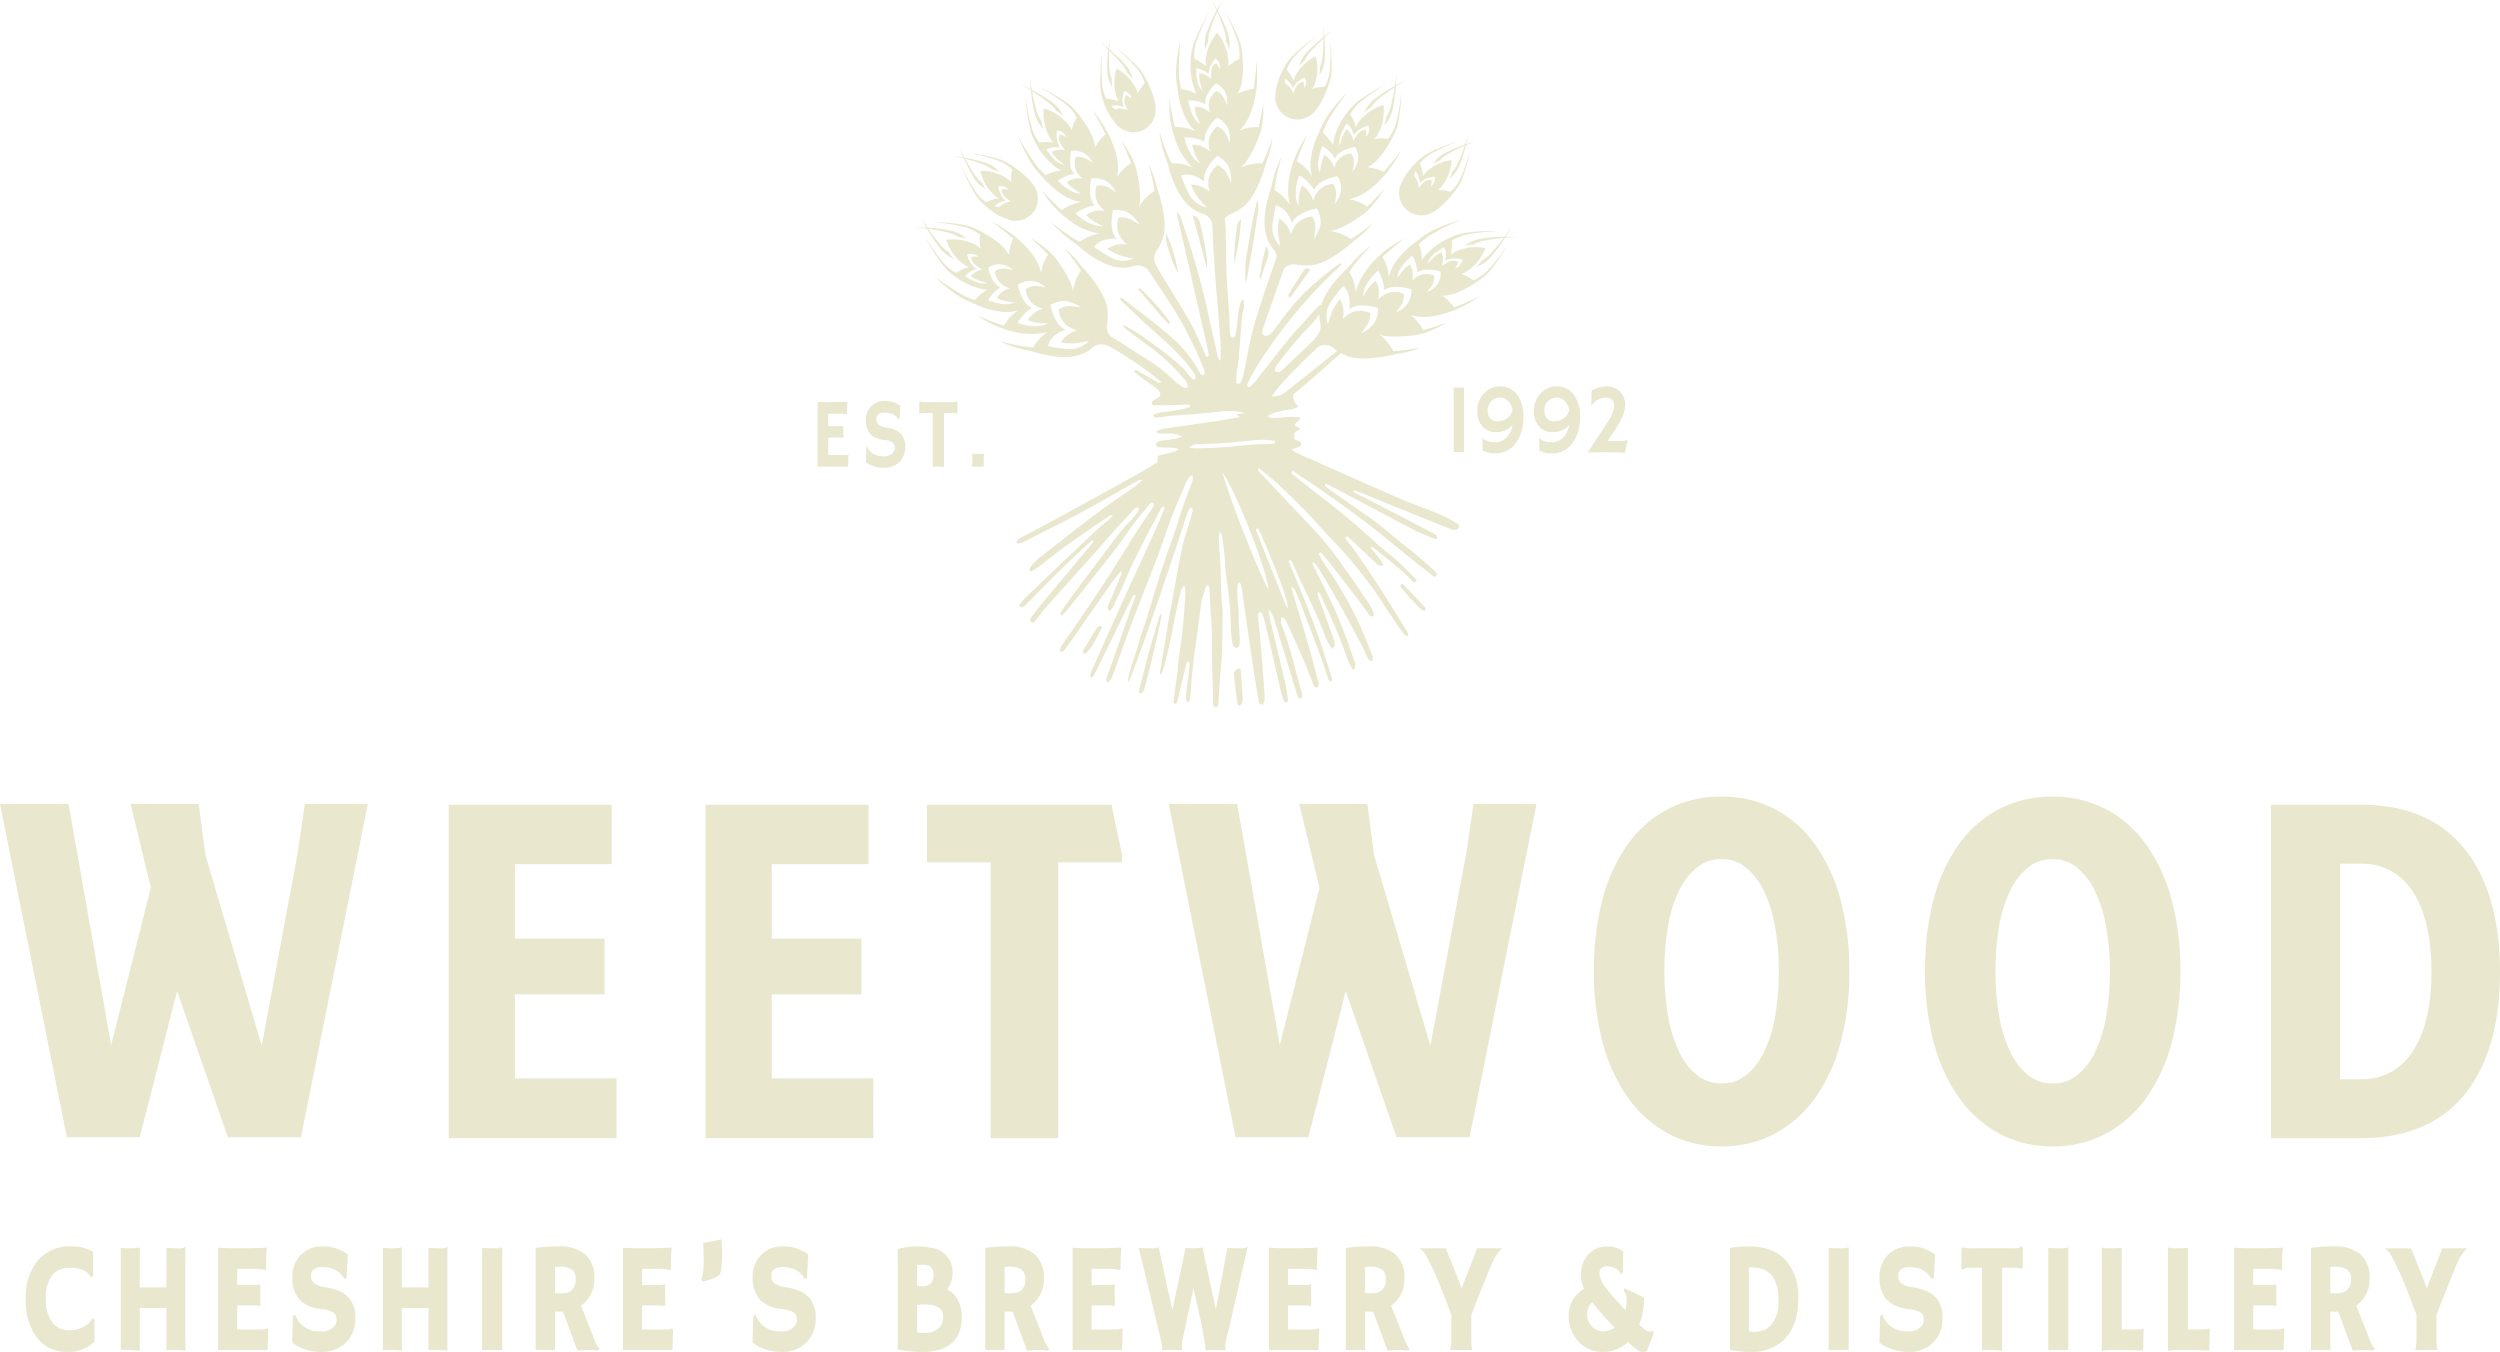
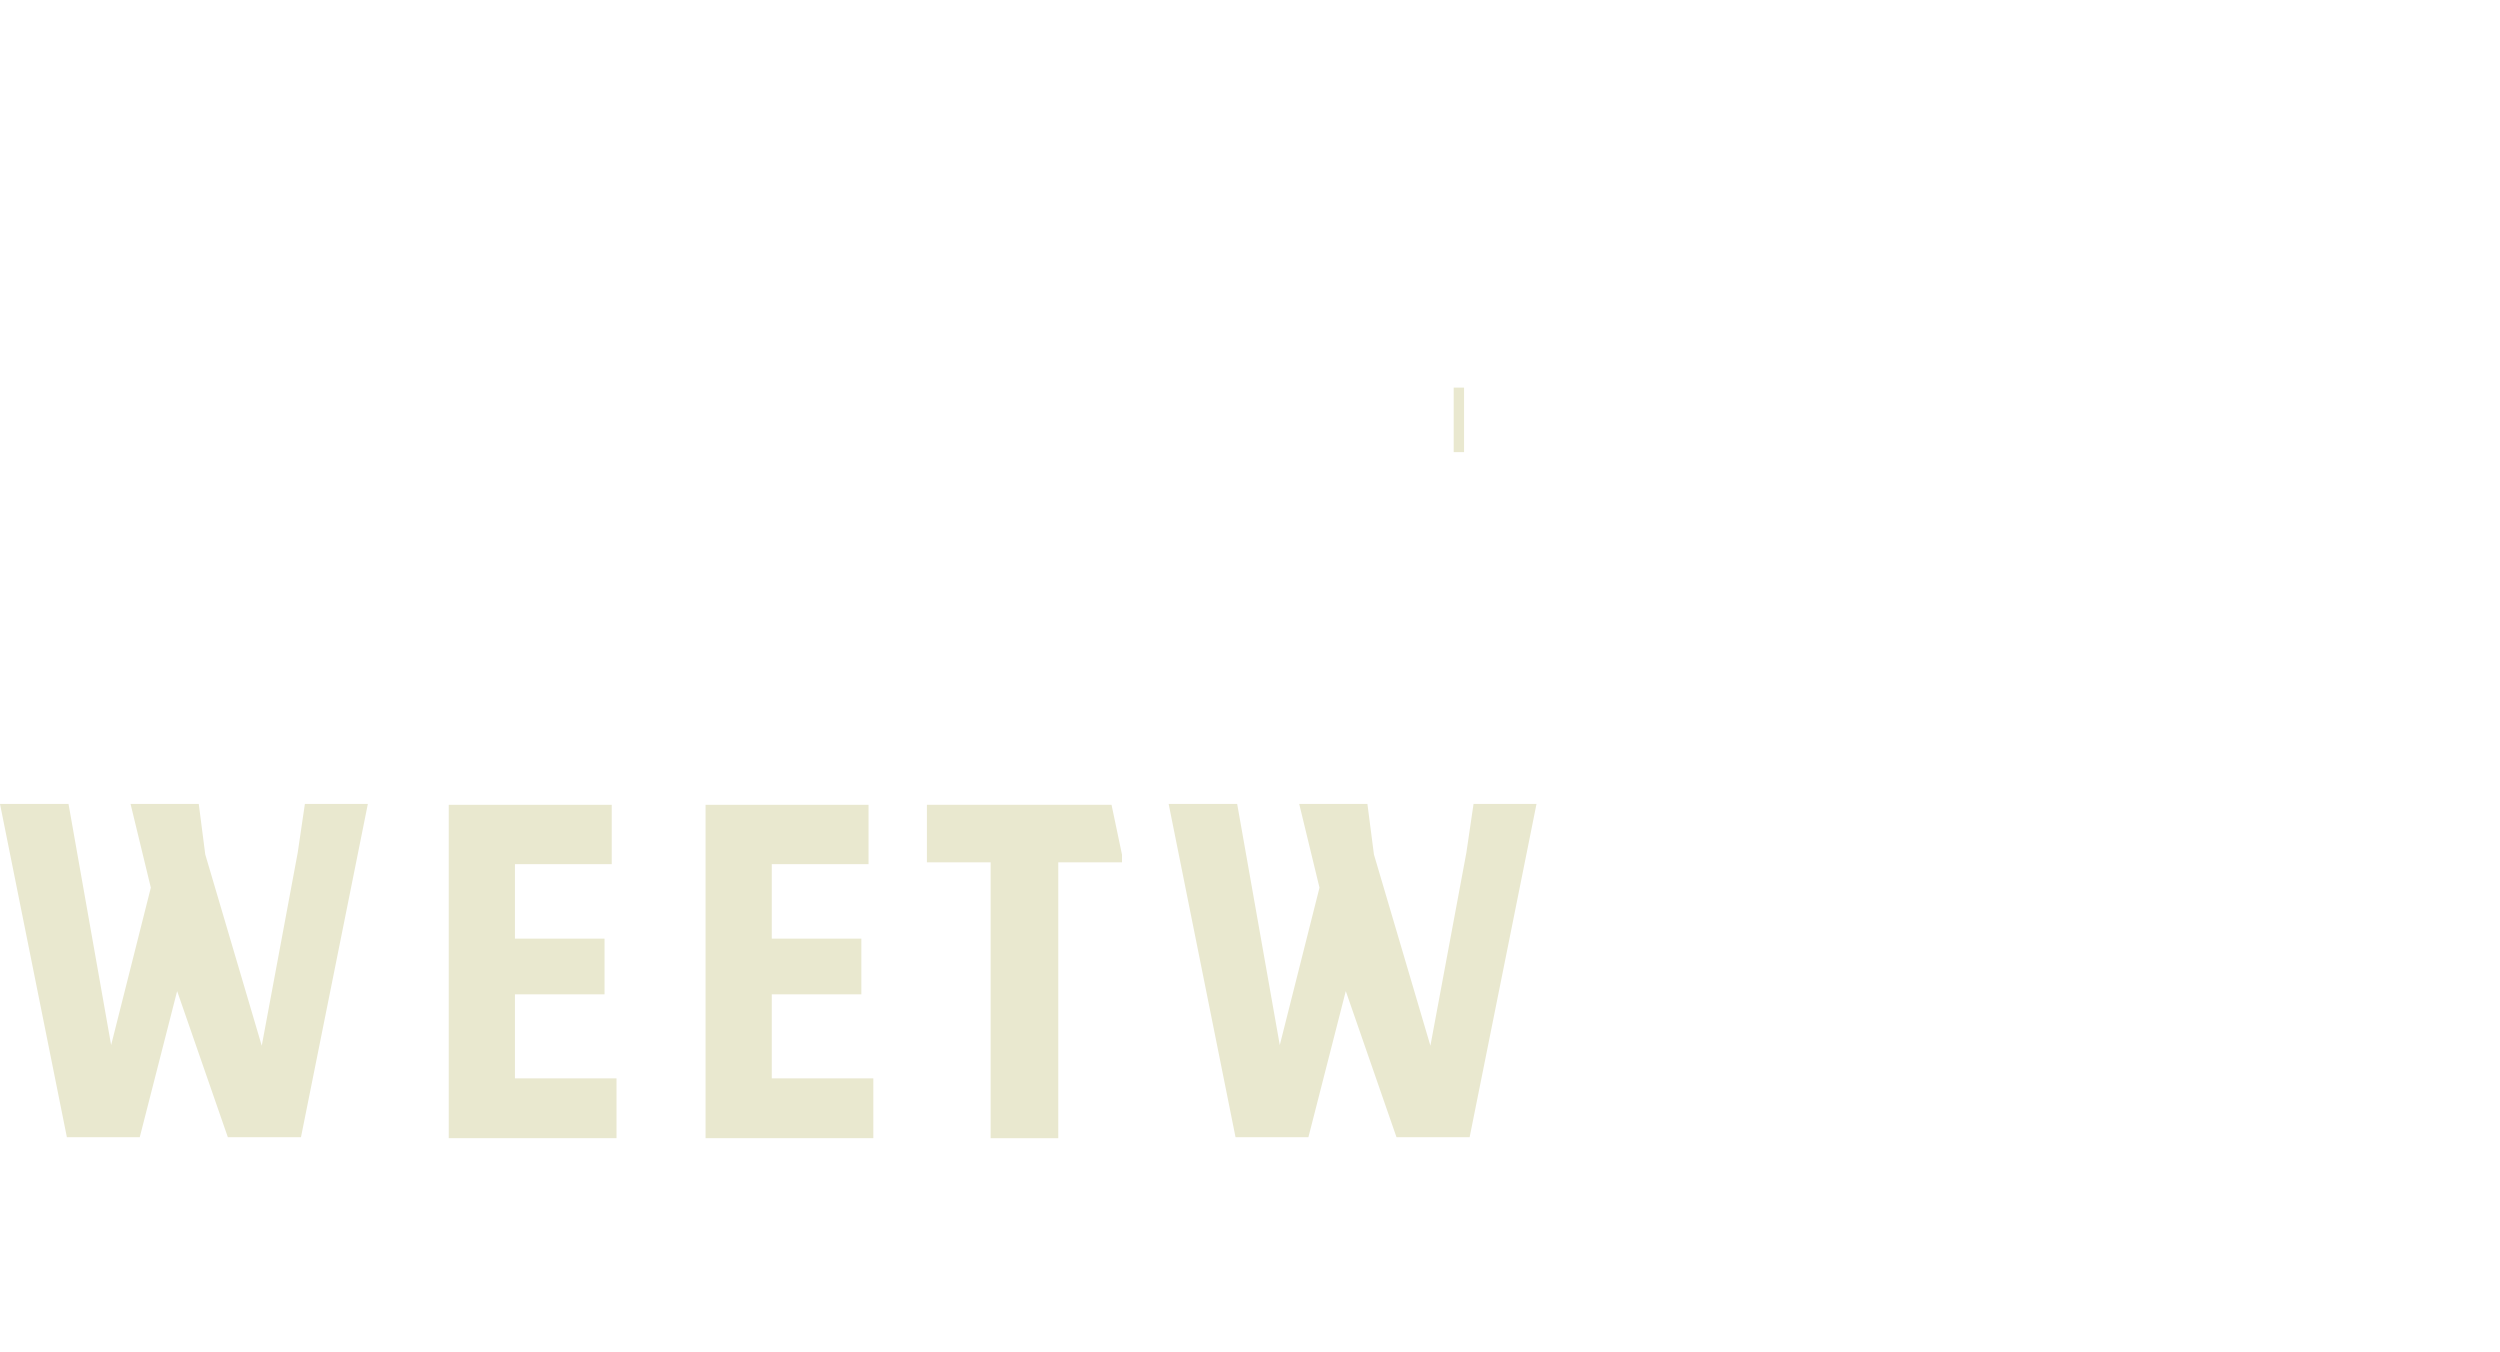
<svg xmlns="http://www.w3.org/2000/svg" width="391.783" height="211.868" viewBox="0 0 391.783 211.868">
  <defs>
    <clipPath id="clip-path">
-       <path id="Path_100" data-name="Path 100" d="M0-275.76H391.783V-487.628H0Z" transform="translate(0 487.628)" fill="#e9e8cf" />
+       <path id="Path_100" data-name="Path 100" d="M0-275.76H391.783H0Z" transform="translate(0 487.628)" fill="#e9e8cf" />
    </clipPath>
  </defs>
  <g id="Group_149" data-name="Group 149" transform="translate(0 487.628)">
    <g id="Group_105" data-name="Group 105" transform="translate(0 -487.628)" clip-path="url(#clip-path)">
      <g id="Group_77" data-name="Group 77" transform="translate(4.026 195.332)">
        <path id="Path_72" data-name="Path 72" d="M-13.615-14.6l-.127.216a2.839,2.839,0,0,1-.664.782,4.419,4.419,0,0,1-2.876.9,3.131,3.131,0,0,1-2.48-1.048A5.79,5.79,0,0,1-20.91-17.7,5.8,5.8,0,0,1-20-21.2a3.059,3.059,0,0,1,1.17-.943,3.448,3.448,0,0,1,1.465-.335,6.631,6.631,0,0,1,1.271.1,2.9,2.9,0,0,1,2.159,1.221l.172.256.255-.305v-3.774l-.107-.063a6.3,6.3,0,0,0-3.231-.788,6.619,6.619,0,0,0-5.393,2.261,9.342,9.342,0,0,0-1.83,6.077,9.522,9.522,0,0,0,1.668,5.847,5.744,5.744,0,0,0,4.851,2.351,5.713,5.713,0,0,0,4.184-1.545l.064-.064v-3.358l-.029-.128Z" transform="translate(24.075 25.825)" fill="#e9e8cf" />
      </g>
      <g id="Group_78" data-name="Group 78" transform="translate(18.927 195.402)">
        <path id="Path_73" data-name="Path 73" d="M-11.637-.287c-.5,0-1.029-.02-1.565-.058l-.232-.017v6.2H-17.6V-.425l-.257.047a7.111,7.111,0,0,1-1.242.09h-.4c-.16,0-.443-.019-.84-.057l-.238-.023V15.666h.531c.852,0,1.6.023,2.215.07l.233.017V9.073h4.165v6.593h.9a15.68,15.68,0,0,1,1.827.067l.249.037V-.508l-.311.149a2.63,2.63,0,0,1-.87.072" transform="translate(20.577 0.508)" fill="#e9e8cf" />
      </g>
      <g id="Group_79" data-name="Group 79" transform="translate(34.18 195.519)">
        <path id="Path_74" data-name="Path 74" d="M-9.86-16.482l-.082.049a1.533,1.533,0,0,1-.73.109h-3.775V-20.09h2.209a10.007,10.007,0,0,1,1.187.057l.246.031-.035-3.427-.281.091a5.823,5.823,0,0,1-1.225.06h-2.1v-2.54h2.865a4.475,4.475,0,0,1,1.377.163l.191.024.129-.229-.017-.08a1.262,1.262,0,0,1-.015-.235c0-1.134.036-2.048.106-2.719l.027-.251-.252.01c-1.448.062-2.936.093-4.424.093q-.8,0-1.48-.023l-.685-.023c-.211-.007-.4-.019-.575-.034l-.236-.021v16.056H-9.68l.1-3.138-.033-.178Z" transform="translate(17.436 29.146)" fill="#e9e8cf" />
      </g>
      <g id="Group_80" data-name="Group 80" transform="translate(45.79 195.331)">
        <path id="Path_75" data-name="Path 75" d="M-9.649-9.107a8.943,8.943,0,0,0-2.238-.606,3.583,3.583,0,0,1-1.832-.7,1.549,1.549,0,0,1-.4-1.173,1.109,1.109,0,0,1,.454-.925,1.608,1.608,0,0,1,.539-.267,3.8,3.8,0,0,1,1.8.027A3.321,3.321,0,0,1-9-11.172l.088.158.379-.129.2-3.695-.095-.07a6.348,6.348,0,0,0-3.822-1.2,4.633,4.633,0,0,0-3.509,1.375,4.9,4.9,0,0,0-1.283,3.51,5.022,5.022,0,0,0,.97,3.265,4.268,4.268,0,0,0,1.431,1.1,6.933,6.933,0,0,0,2.264.593,3.726,3.726,0,0,1,1.8.553,1.059,1.059,0,0,1,.351.44,1.873,1.873,0,0,1,.111.7,1.523,1.523,0,0,1-.188.751A2.541,2.541,0,0,1-12.714-2.8,3.89,3.89,0,0,1-16.5-5.177l-.126-.26-.323.292-.113,4.1.082.067a4.757,4.757,0,0,0,1.005.625,8.2,8.2,0,0,0,3.458.79A5.431,5.431,0,0,0-8.874-.81a5.145,5.145,0,0,0,1.7-4.121A4.515,4.515,0,0,0-8.229-8.112a4.39,4.39,0,0,0-1.42-1" transform="translate(17.063 16.104)" fill="#e9e8cf" />
      </g>
      <g id="Group_81" data-name="Group 81" transform="translate(59.999 195.402)">
        <path id="Path_76" data-name="Path 76" d="M-11.637-.287c-.5,0-1.029-.02-1.565-.058l-.232-.017v6.2H-17.6V-.425l-.257.047a7.1,7.1,0,0,1-1.242.09h-.4c-.161,0-.443-.019-.84-.057l-.238-.023V15.666h.531c.852,0,1.6.023,2.215.07l.233.017V9.073h4.165v6.593h.9a15.68,15.68,0,0,1,1.827.067l.249.037V-.508l-.311.149a2.63,2.63,0,0,1-.87.072" transform="translate(20.577 0.508)" fill="#e9e8cf" />
      </g>
      <g id="Group_82" data-name="Group 82" transform="translate(75.555 195.455)">
        <path id="Path_77" data-name="Path 77" d="M-2.741-.218h-.7q-.2,0-1.174-.046l-.228-.011V15.735H-1.7l.01-16.121L-1.972-.3a2.8,2.8,0,0,1-.769.085" transform="translate(4.847 0.386)" fill="#e9e8cf" />
      </g>
      <g id="Group_83" data-name="Group 83" transform="translate(83.948 195.331)">
        <path id="Path_78" data-name="Path 78" d="M-11.753-18.388l-1.931-4.853a4.6,4.6,0,0,0,.815-.71,5.048,5.048,0,0,0,1.278-3.458A4.938,4.938,0,0,0-13-31.264a6.157,6.157,0,0,0-4.2-1.251,23.048,23.048,0,0,0-3.4.212l-.184.029v16h3.028v-6.049a8.219,8.219,0,0,0,1.25.027l2.272,6.131.167-.016a11.216,11.216,0,0,1,2.921-.015l.126.025.264-.314-.151-.141a5.748,5.748,0,0,1-.846-1.764m-2.768-8.963a2.163,2.163,0,0,1-.62,1.691,1.856,1.856,0,0,1-.684.37,3.572,3.572,0,0,1-1.023.125,7.263,7.263,0,0,1-.908-.051v-4.076c.238-.023.486-.035.742-.035a3.378,3.378,0,0,1,1.863.416,1.752,1.752,0,0,1,.63,1.56" transform="translate(20.783 32.515)" fill="#e9e8cf" />
      </g>
      <g id="Group_84" data-name="Group 84" transform="translate(97.626 195.519)">
        <path id="Path_79" data-name="Path 79" d="M-9.861-16.482l-.083.049a1.529,1.529,0,0,1-.73.109h-3.775V-20.09h2.209a10.012,10.012,0,0,1,1.187.057l.246.031-.035-3.427-.281.091a5.823,5.823,0,0,1-1.225.06h-2.1v-2.54h2.865a4.477,4.477,0,0,1,1.377.163l.191.024.129-.229-.017-.08a1.262,1.262,0,0,1-.015-.235c0-1.134.036-2.048.106-2.719l.027-.251-.252.01c-1.448.062-2.936.093-4.424.093q-.8,0-1.48-.023l-.685-.023c-.211-.007-.4-.019-.576-.034l-.236-.021v16.056h7.756l.1-3.138-.033-.178Z" transform="translate(17.437 29.146)" fill="#e9e8cf" />
      </g>
      <g id="Group_85" data-name="Group 85" transform="translate(109.877 194.239)">
        <path id="Path_80" data-name="Path 80" d="M-4.138,0-7,.548l.013.192c.039.58.059,1.271.059,2.051a10.515,10.515,0,0,1-.333,3.4l-.056.124.233.279.132-.032A7.462,7.462,0,0,0-4.57,5.7c.135-.107.292-.346.433-1.31.04-.312.07-.66.094-1.064s.035-.8.035-1.221S-4.044,1.061-4.117.24Z" transform="translate(7.317)" fill="#e9e8cf" />
      </g>
      <g id="Group_86" data-name="Group 86" transform="translate(117.932 195.331)">
        <path id="Path_81" data-name="Path 81" d="M-9.65-9.107a8.937,8.937,0,0,0-2.238-.606,3.588,3.588,0,0,1-1.832-.7,1.549,1.549,0,0,1-.4-1.173,1.111,1.111,0,0,1,.455-.925,1.62,1.62,0,0,1,.539-.266,3.8,3.8,0,0,1,1.8.027A3.281,3.281,0,0,1-9-11.172l.089.158.378-.129.2-3.695-.095-.07a6.346,6.346,0,0,0-3.822-1.2,4.634,4.634,0,0,0-3.509,1.375,4.9,4.9,0,0,0-1.283,3.51,5.023,5.023,0,0,0,.969,3.265A4.281,4.281,0,0,0-14.64-6.859a6.939,6.939,0,0,0,2.264.593,3.726,3.726,0,0,1,1.8.553,1.062,1.062,0,0,1,.351.44,1.872,1.872,0,0,1,.111.7,1.525,1.525,0,0,1-.187.751A2.542,2.542,0,0,1-12.715-2.8,3.889,3.889,0,0,1-16.5-5.177l-.126-.259-.324.289-.113,4.1.082.067a4.738,4.738,0,0,0,1.006.625,8.2,8.2,0,0,0,3.458.79A5.43,5.43,0,0,0-8.874-.81a5.147,5.147,0,0,0,1.7-4.121A4.515,4.515,0,0,0-8.23-8.112a4.393,4.393,0,0,0-1.42-1" transform="translate(17.064 16.104)" fill="#e9e8cf" />
      </g>
      <g id="Group_87" data-name="Group 87" transform="translate(140.691 195.333)">
        <path id="Path_82" data-name="Path 82" d="M-10.06-8.752A4.144,4.144,0,0,0-9.194-11.4a3.727,3.727,0,0,0-1.184-2.847,4.286,4.286,0,0,0-1.54-.9,11.689,11.689,0,0,0-5.7.038l-.176.033V.66l.176.034a19.113,19.113,0,0,0,3.588.366A9.44,9.44,0,0,0-11.144.676,5.077,5.077,0,0,0-9.2-.429h0A4.251,4.251,0,0,0-8.1-2.156a7.375,7.375,0,0,0,.34-2.374,5.335,5.335,0,0,0-.623-2.558A3.674,3.674,0,0,0-10.06-8.752M-12.5-9.824a1.411,1.411,0,0,1-.532.418,2.114,2.114,0,0,1-.918.171,5.969,5.969,0,0,1-.81-.048v-3.265a10.121,10.121,0,0,1,1.025-.045c1.054,0,1.544.5,1.544,1.569a2.01,2.01,0,0,1-.31,1.2m-2.26,7.772V-6.293a7.5,7.5,0,0,1,1.231-.092c1.921,0,2.855.635,2.855,1.942a2.384,2.384,0,0,1-.726,1.8,2.612,2.612,0,0,1-.89.543,4.339,4.339,0,0,1-2.47.045" transform="translate(17.789 15.476)" fill="#e9e8cf" />
      </g>
      <g id="Group_88" data-name="Group 88" transform="translate(154.408 195.331)">
        <path id="Path_83" data-name="Path 83" d="M-11.753-18.388l-1.93-4.853a4.619,4.619,0,0,0,.815-.71,5.048,5.048,0,0,0,1.278-3.458A4.938,4.938,0,0,0-13-31.264a6.158,6.158,0,0,0-4.2-1.251,23.056,23.056,0,0,0-3.4.212l-.184.028v16h3.028v-6.049a8.215,8.215,0,0,0,1.25.027l2.272,6.131.167-.016a11.21,11.21,0,0,1,2.921-.015l.126.024.265-.314-.152-.141a5.746,5.746,0,0,1-.846-1.764m-2.768-8.963a2.132,2.132,0,0,1-.62,1.691,1.858,1.858,0,0,1-.684.37,3.56,3.56,0,0,1-1.022.125,7.261,7.261,0,0,1-.908-.051v-4.076c.237-.023.486-.035.742-.035a3.38,3.38,0,0,1,1.863.416,1.753,1.753,0,0,1,.63,1.56" transform="translate(20.783 32.515)" fill="#e9e8cf" />
      </g>
      <g id="Group_89" data-name="Group 89" transform="translate(168.086 195.519)">
        <path id="Path_84" data-name="Path 84" d="M-9.861-16.482l-.082.049a1.534,1.534,0,0,1-.731.109h-3.775V-20.09h2.209a10.007,10.007,0,0,1,1.187.057l.246.031-.035-3.427-.281.091a5.823,5.823,0,0,1-1.225.06h-2.1v-2.54h2.865a4.484,4.484,0,0,1,1.378.163l.191.024.128-.229-.017-.08a1.262,1.262,0,0,1-.015-.235c0-1.132.036-2.047.106-2.719l.027-.25-.252.01c-1.448.062-2.936.093-4.423.093q-.8,0-1.48-.023l-.684-.023c-.211-.007-.4-.019-.576-.034l-.236-.021v16.056h7.756l.105-3.138-.033-.178Z" transform="translate(17.437 29.146)" fill="#e9e8cf" />
      </g>
      <g id="Group_90" data-name="Group 90" transform="translate(178.461 195.367)">
        <path id="Path_85" data-name="Path 85" d="M-20.309-.334c-.623,0-1.133-.015-1.519-.046L-22.023-.4l-1.8,9.647L-25.934-.461l-.207.037a7.322,7.322,0,0,1-1.781.066h-.194q-.119-.012-.269-.023l-.189-.015-2.08,9.717L-32.8-.5l-.232.082a3.924,3.924,0,0,1-1.082.081c-.584,0-1.089-.016-1.5-.046l-.3-.022,3.4,14.148q.127.57.19.873t.076.4a1.61,1.61,0,0,1,.013.194.221.221,0,0,1-.018.093l-.032.111.1.239.162-.017a4.88,4.88,0,0,1,.524-.022h1.135a7.175,7.175,0,0,1,.964.044l.169-.011.133-.217-.047-.1a2.86,2.86,0,0,1,.005-.655c.009-.148.1-.707.485-2.535L-27.34,5.9l1.386,6.275.264,1.588q.1.581.141.876t.053.391q.009.1.009.19a.212.212,0,0,1-.018.092l-.033.112.1.24.162-.017c.134-.015.359-.022.671-.022h1.066a7.4,7.4,0,0,1,.957.044l.167-.013.125-.223-.041-.1a.419.419,0,0,1-.022-.161q0-.147.028-.531a23.335,23.335,0,0,1,.563-2.489L-18.845-.59l-.4.182a3.606,3.606,0,0,1-1.064.074" transform="translate(35.913 0.59)" fill="#e9e8cf" />
      </g>
      <g id="Group_91" data-name="Group 91" transform="translate(198.865 195.519)">
        <path id="Path_86" data-name="Path 86" d="M-9.86-16.482l-.082.049a1.534,1.534,0,0,1-.731.109h-3.774V-20.09h2.209a10,10,0,0,1,1.187.057l.246.031-.035-3.427-.281.091a5.823,5.823,0,0,1-1.225.06h-2.1v-2.54h2.865a4.484,4.484,0,0,1,1.378.163l.191.024.129-.229-.017-.08a1.262,1.262,0,0,1-.015-.235c0-1.134.036-2.048.106-2.719l.027-.251-.252.01c-1.449.062-2.937.093-4.424.093q-.8,0-1.48-.023l-.684-.023c-.211-.007-.4-.019-.575-.034l-.236-.021v16.056H-9.68l.105-3.138-.033-.178Z" transform="translate(17.436 29.146)" fill="#e9e8cf" />
      </g>
      <g id="Group_92" data-name="Group 92" transform="translate(210.909 195.331)">
        <path id="Path_87" data-name="Path 87" d="M-11.752-18.388l-1.93-4.853a4.6,4.6,0,0,0,.815-.71,5.051,5.051,0,0,0,1.277-3.458A4.938,4.938,0,0,0-13-31.264a6.157,6.157,0,0,0-4.2-1.251,23.048,23.048,0,0,0-3.4.212l-.184.029v16h3.027v-6.049a8.219,8.219,0,0,0,1.25.027l2.272,6.131.167-.016a11.271,11.271,0,0,1,2.921-.015l.126.025.264-.314-.151-.141a5.746,5.746,0,0,1-.846-1.764M-14.52-27.35a2.16,2.16,0,0,1-.62,1.691,1.857,1.857,0,0,1-.683.37,3.573,3.573,0,0,1-1.023.125,7.273,7.273,0,0,1-.908-.051v-4.076c.238-.023.487-.035.742-.035a3.38,3.38,0,0,1,1.863.416,1.752,1.752,0,0,1,.63,1.56" transform="translate(20.782 32.515)" fill="#e9e8cf" />
      </g>
      <g id="Group_93" data-name="Group 93" transform="translate(222.496 195.623)">
        <path id="Path_88" data-name="Path 88" d="M-11.639-.187c-.025.068-.752,1.935-2.162,5.552q-.107.289-.2.551L-16.156.494q-.189-.461-.3-.7l-.058-.126h-4.071l.408.377a2.859,2.859,0,0,1,.395.467c.092.132.376.643,1.213,2.33.213.425.478,1.008.786,1.732s1.012,2.529,2.145,5.5v3.2a9.77,9.77,0,0,1-.119,2.066l-.076.275h3.479l-.044-.255a11.18,11.18,0,0,1-.114-1.806V10.249c.172-.515.381-1.1.62-1.739l2.213-5.5c.148-.384.3-.727.444-1.024A7.339,7.339,0,0,1-8.056.044l.391-.374h-3.922Z" transform="translate(20.582 0.33)" fill="#e9e8cf" />
      </g>
      <g id="Group_94" data-name="Group 94" transform="translate(245.835 195.331)">
        <path id="Path_89" data-name="Path 89" d="M-16.8-17.354a1.136,1.136,0,0,1-.353-.017,1.673,1.673,0,0,1-.376-.135,6.033,6.033,0,0,1-1.114-.964,10.5,10.5,0,0,0,.753-3.938.517.517,0,0,0-.337-.447,4.343,4.343,0,0,0-.4-.186c-.167-.068-.384-.168-.654-.3l-1.73-.826,0,.58.066.064a.648.648,0,0,1,.073.1A1.873,1.873,0,0,1-20.61-22.4a7.148,7.148,0,0,1-.2,1.7l-2.03-2.214c-.348-.408-.648-.777-.893-1.1a4.482,4.482,0,0,1-1.149-2.423,1.17,1.17,0,0,1,.292-.822.923.923,0,0,1,.724-.314,3.251,3.251,0,0,1,.824.086,2.126,2.126,0,0,1,1.384.9l.183.328.193-.323.089-.168-.017-.083.022-.058a1.144,1.144,0,0,0,.02-.155,2.336,2.336,0,0,0-.01-.294c-.007-.082-.014-.306-.014-.9,0-.349.017-.86.049-1.518l.007-.122-.1-.068a4.16,4.16,0,0,0-2.383-.738,3.961,3.961,0,0,0-2.995,1.235,4.182,4.182,0,0,0-.857,1.378,5.3,5.3,0,0,0-.308,1.91,5.036,5.036,0,0,0,.492,2.105,4.9,4.9,0,0,0-.832.629A4.707,4.707,0,0,0-29.7-19.817a5.682,5.682,0,0,0,1.5,4,5.058,5.058,0,0,0,3.878,1.669,5.442,5.442,0,0,0,3.9-1.578c1.416,1.411,1.968,1.578,2.261,1.578a1.074,1.074,0,0,0,.707-.191l.043-.036,1.069-2.786-.3-.424Zm-7.467-.031a2.387,2.387,0,0,1-1.8-.774A2.655,2.655,0,0,1-26.81-20.1a2.49,2.49,0,0,1,.819-1.847,39.52,39.52,0,0,0,2.561,3.021l.9.98a2.921,2.921,0,0,1-1.73.558" transform="translate(29.7 30.687)" fill="#e9e8cf" />
      </g>
      <g id="Group_95" data-name="Group 95" transform="translate(271.096 195.331)">
        <path id="Path_90" data-name="Path 90" d="M-8.315-.742a8.5,8.5,0,0,0-3.173-.57,21.509,21.509,0,0,0-3.03.189L-14.7-1.1V14.879l.171.037a14.323,14.323,0,0,0,3.031.309,7.177,7.177,0,0,0,5.362-1.991c1.43-1.466,2.155-3.633,2.155-6.44A8.456,8.456,0,0,0-5.92.895,6.4,6.4,0,0,0-8.315-.742m.121,11.676a3.076,3.076,0,0,1-1.189.868,3.892,3.892,0,0,1-2.343.182V1.971h.35a5.354,5.354,0,0,1,1.871.3c1.6.6,2.413,2.258,2.413,4.931a5.567,5.567,0,0,1-1.1,3.733" transform="translate(14.704 1.312)" fill="#e9e8cf" />
      </g>
      <g id="Group_96" data-name="Group 96" transform="translate(286.564 195.455)">
-         <path id="Path_91" data-name="Path 91" d="M-2.741-.218h-.7q-.2,0-1.174-.046l-.228-.011V15.735H-1.7l.01-16.121L-1.972-.3a2.8,2.8,0,0,1-.769.085" transform="translate(4.847 0.386)" fill="#e9e8cf" />
-       </g>
+         </g>
      <g id="Group_97" data-name="Group 97" transform="translate(294.524 195.331)">
        <path id="Path_92" data-name="Path 92" d="M-9.649-9.107a8.933,8.933,0,0,0-2.238-.606,3.588,3.588,0,0,1-1.832-.7,1.55,1.55,0,0,1-.4-1.173,1.11,1.11,0,0,1,.454-.925,1.62,1.62,0,0,1,.539-.266,3.8,3.8,0,0,1,1.8.027A3.321,3.321,0,0,1-9-11.172l.088.158.379-.129.2-3.695-.1-.07a6.346,6.346,0,0,0-3.822-1.2,4.633,4.633,0,0,0-3.509,1.375,4.9,4.9,0,0,0-1.283,3.51,5.021,5.021,0,0,0,.97,3.265,4.268,4.268,0,0,0,1.431,1.1,6.939,6.939,0,0,0,2.264.593,3.726,3.726,0,0,1,1.8.553,1.059,1.059,0,0,1,.351.44,1.878,1.878,0,0,1,.111.7,1.525,1.525,0,0,1-.187.751A2.542,2.542,0,0,1-12.714-2.8,3.89,3.89,0,0,1-16.5-5.177l-.126-.26-.323.292-.113,4.1.082.067a4.746,4.746,0,0,0,1.005.625,8.2,8.2,0,0,0,3.457.79A5.431,5.431,0,0,0-8.874-.81a5.145,5.145,0,0,0,1.7-4.121A4.515,4.515,0,0,0-8.229-8.112a4.377,4.377,0,0,0-1.42-1" transform="translate(17.063 16.104)" fill="#e9e8cf" />
      </g>
      <g id="Group_98" data-name="Group 98" transform="translate(307.373 195.297)">
        <path id="Path_93" data-name="Path 93" d="M-12.153,0l-.1.093a1.926,1.926,0,0,1-.215.163,2.7,2.7,0,0,1-.9.07H-19.5A6.04,6.04,0,0,1-21.164.213l-.147-.058-.18.217V3.437l.029.159.265.1.1-.093a1.771,1.771,0,0,1,.214-.163,2.689,2.689,0,0,1,.9-.07h1.72V16.28h.531a23.743,23.743,0,0,1,2.385.067l.249.037V3.375h1.25a6.079,6.079,0,0,1,1.661.113l.147.058.18-.217V.263L-11.888.1Z" transform="translate(21.491)" fill="#e9e8cf" />
      </g>
      <g id="Group_99" data-name="Group 99" transform="translate(320.981 195.455)">
        <path id="Path_94" data-name="Path 94" d="M-2.741-.218h-.7q-.2,0-1.174-.046l-.228-.011V15.735H-1.7l.01-16.121L-1.972-.3a2.8,2.8,0,0,1-.769.085" transform="translate(4.847 0.386)" fill="#e9e8cf" />
      </g>
      <g id="Group_100" data-name="Group 100" transform="translate(329.376 195.479)">
        <path id="Path_95" data-name="Path 95" d="M-6.421-16.741H-8.229V-29.517l-.228.011c-.649.03-1.223.046-1.707.046a3.839,3.839,0,0,1-.912-.061l-.279-.083v16.2l.249-.037a16.143,16.143,0,0,1,1.875-.068h.93c1.494,0,2.571.027,3.2.081l.235.02v-.353c0-.068.023-1.02.069-2.83l.007-.254-.252.033a10.993,10.993,0,0,1-1.381.068" transform="translate(11.354 29.604)" fill="#e9e8cf" />
      </g>
      <g id="Group_101" data-name="Group 101" transform="translate(339.746 195.479)">
        <path id="Path_96" data-name="Path 96" d="M-6.421-16.741H-8.229V-29.517l-.228.011c-.649.03-1.223.046-1.707.046a3.839,3.839,0,0,1-.912-.061l-.279-.083v16.2l.249-.037a16.143,16.143,0,0,1,1.875-.068h.93c1.494,0,2.571.027,3.2.081l.235.02v-.353c0-.068.023-1.02.069-2.83l.007-.254-.252.033a10.993,10.993,0,0,1-1.381.068" transform="translate(11.354 29.604)" fill="#e9e8cf" />
      </g>
      <g id="Group_102" data-name="Group 102" transform="translate(350.116 195.519)">
        <path id="Path_97" data-name="Path 97" d="M-9.861-16.482l-.082.049a1.534,1.534,0,0,1-.731.109h-3.775V-20.09h2.209a10,10,0,0,1,1.187.057l.246.031-.035-3.427-.281.091a5.823,5.823,0,0,1-1.225.06h-2.1v-2.54h2.865a4.485,4.485,0,0,1,1.378.163l.191.024.128-.229-.017-.08a1.262,1.262,0,0,1-.015-.235c0-1.134.036-2.048.106-2.719l.027-.251-.252.01c-1.449.062-2.937.093-4.424.093q-.8,0-1.48-.023l-.684-.023c-.211-.007-.4-.019-.576-.034l-.236-.021v16.056h7.756l.105-3.138-.033-.178Z" transform="translate(17.437 29.146)" fill="#e9e8cf" />
      </g>
      <g id="Group_103" data-name="Group 103" transform="translate(362.159 195.331)">
        <path id="Path_98" data-name="Path 98" d="M-11.752-18.388l-1.93-4.853a4.6,4.6,0,0,0,.815-.71,5.051,5.051,0,0,0,1.277-3.458A4.938,4.938,0,0,0-13-31.264a6.157,6.157,0,0,0-4.2-1.251,23.048,23.048,0,0,0-3.4.212l-.184.029v16h3.028v-6.049a8.212,8.212,0,0,0,1.25.027l2.272,6.131.167-.016a11.271,11.271,0,0,1,2.921-.015l.126.025.264-.314-.151-.141a5.746,5.746,0,0,1-.846-1.764M-14.52-27.35a2.16,2.16,0,0,1-.62,1.691,1.857,1.857,0,0,1-.683.37,3.573,3.573,0,0,1-1.023.125,7.261,7.261,0,0,1-.908-.051v-4.076c.237-.023.486-.035.742-.035a3.38,3.38,0,0,1,1.863.416,1.752,1.752,0,0,1,.63,1.56" transform="translate(20.782 32.515)" fill="#e9e8cf" />
      </g>
      <g id="Group_104" data-name="Group 104" transform="translate(373.746 195.623)">
        <path id="Path_99" data-name="Path 99" d="M-11.707,0l-.052.143c-.025.068-.752,1.935-2.162,5.552q-.107.289-.2.551L-16.276.822q-.189-.461-.3-.7L-16.631,0H-20.7l.408.377A2.873,2.873,0,0,1-19.9.841c.091.132.376.644,1.213,2.331.213.425.478,1.008.786,1.732s1.012,2.529,2.145,5.5v3.2a9.77,9.77,0,0,1-.119,2.066l-.077.275h3.48l-.044-.255a11.18,11.18,0,0,1-.114-1.806V10.577c.172-.515.381-1.1.62-1.739l2.212-5.5c.148-.384.3-.727.444-1.024A7.339,7.339,0,0,1-8.176.372L-7.785,0Z" transform="translate(20.702 0.002)" fill="#e9e8cf" />
      </g>
    </g>
    <g id="Group_106" data-name="Group 106" transform="translate(70.324 -361.504)">
      <path id="Path_101" data-name="Path 101" d="M-13.5-38.658H.54v-8.729H-13.5V-59.059H1.667v-9.3H-23.874v52.242H2.418v-9.371H-13.5Z" transform="translate(23.874 68.359)" fill="#e9e8cf" />
    </g>
    <g id="Group_107" data-name="Group 107" transform="translate(110.57 -361.504)">
      <path id="Path_102" data-name="Path 102" d="M-13.5-38.658H.54v-8.729H-13.5V-59.059H1.666v-9.3H-23.875v52.242H2.417v-9.371H-13.5Z" transform="translate(23.875 68.359)" fill="#e9e8cf" />
    </g>
    <g id="Group_111" data-name="Group 111" transform="translate(0 -487.628)" clip-path="url(#clip-path)">
      <g id="Group_108" data-name="Group 108" transform="translate(249.782 124.84)">
        <path id="Path_103" data-name="Path 103" d="M-45.252-9.947A18.236,18.236,0,0,0-51.6-15.6,17.753,17.753,0,0,0-60-17.589,17.9,17.9,0,0,0-68.481-15.6a18.219,18.219,0,0,0-6.347,5.651,26.52,26.52,0,0,0-3.886,8.627,43.69,43.69,0,0,0-1.3,11.064,42.9,42.9,0,0,0,1.344,11.1,27.019,27.019,0,0,0,3.923,8.659,18.675,18.675,0,0,0,6.3,5.682A17.423,17.423,0,0,0-60,37.222a17.492,17.492,0,0,0,8.41-2.03,18.572,18.572,0,0,0,6.34-5.683,27.038,27.038,0,0,0,3.923-8.659,42.972,42.972,0,0,0,1.344-11.1A42.585,42.585,0,0,0-41.33-1.325a27.091,27.091,0,0,0-3.922-8.622M-51.035,9.745a40.912,40.912,0,0,1-.587,7.089,21.017,21.017,0,0,1-1.763,5.651,10.291,10.291,0,0,1-2.832,3.623A5.943,5.943,0,0,1-60,27.352a5.94,5.94,0,0,1-3.786-1.245,10.278,10.278,0,0,1-2.832-3.623,21.012,21.012,0,0,1-1.763-5.651,40.727,40.727,0,0,1-.587-7.089,40.7,40.7,0,0,1,.587-7.089,20.481,20.481,0,0,1,1.76-5.61,10.357,10.357,0,0,1,2.835-3.592A5.944,5.944,0,0,1-60-7.79a5.839,5.839,0,0,1,3.71,1.244,10.383,10.383,0,0,1,2.835,3.593,21.37,21.37,0,0,1,1.8,5.618,38.521,38.521,0,0,1,.623,7.08" transform="translate(80.019 17.589)" fill="#e9e8cf" />
      </g>
      <g id="Group_109" data-name="Group 109" transform="translate(301.667 124.84)">
        <path id="Path_104" data-name="Path 104" d="M-45.251-9.947A18.234,18.234,0,0,0-51.6-15.6,17.755,17.755,0,0,0-60-17.589,17.9,17.9,0,0,0-68.48-15.6a18.215,18.215,0,0,0-6.347,5.651,26.51,26.51,0,0,0-3.886,8.627,43.69,43.69,0,0,0-1.3,11.064,42.917,42.917,0,0,0,1.343,11.1,27.028,27.028,0,0,0,3.923,8.658,18.678,18.678,0,0,0,6.3,5.682A17.423,17.423,0,0,0-60,37.222a17.493,17.493,0,0,0,8.41-2.03,18.574,18.574,0,0,0,6.34-5.683,27.037,27.037,0,0,0,3.923-8.659,42.972,42.972,0,0,0,1.344-11.1,42.585,42.585,0,0,0-1.344-11.07,27.1,27.1,0,0,0-3.922-8.622M-51.034,9.745a40.912,40.912,0,0,1-.587,7.089,21.033,21.033,0,0,1-1.763,5.651,10.291,10.291,0,0,1-2.832,3.623A5.944,5.944,0,0,1-60,27.352a5.938,5.938,0,0,1-3.785-1.245,10.278,10.278,0,0,1-2.832-3.623,21.012,21.012,0,0,1-1.763-5.651,40.727,40.727,0,0,1-.587-7.089,40.7,40.7,0,0,1,.587-7.089,20.481,20.481,0,0,1,1.76-5.61,10.363,10.363,0,0,1,2.835-3.592A5.944,5.944,0,0,1-60-7.79a5.835,5.835,0,0,1,3.71,1.244,10.37,10.37,0,0,1,2.835,3.592,21.37,21.37,0,0,1,1.8,5.618,38.472,38.472,0,0,1,.623,7.08" transform="translate(80.018 17.589)" fill="#e9e8cf" />
      </g>
      <g id="Group_110" data-name="Group 110" transform="translate(355.88 126.124)">
        <path id="Path_105" data-name="Path 105" d="M-39.595-9.109c-3.686-4.644-9.132-7-16.186-7H-70.016V36.134h14.16c7.1,0,12.574-2.329,16.259-6.924,3.64-4.536,5.485-10.971,5.485-19.126s-1.844-14.61-5.482-19.194m-5.266,19.194a30.254,30.254,0,0,1-.836,7.521A15.912,15.912,0,0,1-48,22.848a9.563,9.563,0,0,1-3.44,3.047,9.489,9.489,0,0,1-4.337,1.011h-3.411V-6.88h3.411a9.492,9.492,0,0,1,4.337,1.011A9.584,9.584,0,0,1-48-2.822,15.916,15.916,0,0,1-45.7,2.454a31.032,31.032,0,0,1,.836,7.63" transform="translate(70.016 16.108)" fill="#e9e8cf" />
      </g>
    </g>
    <g id="Group_112" data-name="Group 112" transform="translate(145.26 -361.504)">
      <path id="Path_107" data-name="Path 107" d="M0,0V9.014H9.986V52.242h10.6V9.014h9.987v-1.2L28.933,0Z" fill="#e9e8cf" />
    </g>
    <g id="Group_113" data-name="Group 113" transform="translate(183.144 -361.639)">
      <path id="Path_108" data-name="Path 108" d="M-60.729-9.921l-5.639,30.269-8.85-29.975-1.021-7.916H-86.926l3.177,13.119-6.223,24.672L-96.65-17.544h-10.737l10.48,52.222h11.421l5.857-22.894,7.946,22.894h11.462l10.48-52.222h-9.867Z" transform="translate(107.387 17.544)" fill="#e9e8cf" />
    </g>
    <g id="Group_114" data-name="Group 114" transform="translate(0 -361.639)">
      <path id="Path_109" data-name="Path 109" d="M-62.188,0l-1.121,7.623-5.639,30.269L-77.8,7.916-78.819,0H-89.507l3.177,13.119L-92.551,37.79-99.23,0h-10.737l10.48,52.222h11.421l5.857-22.894,7.946,22.894H-62.8L-52.321,0Z" transform="translate(109.967)" fill="#e9e8cf" />
    </g>
    <g id="Group_144" data-name="Group 144" transform="translate(0 -487.628)" clip-path="url(#clip-path)">
      <g id="Group_115" data-name="Group 115" transform="translate(188.792 0)">
        <path id="Path_110" data-name="Path 110" d="M-.352-6.774a5.65,5.65,0,0,0-.2,2.595s.12-.356.2-.645A3.459,3.459,0,0,1-.08-5.41a5.231,5.231,0,0,1,.231-1.6A26.345,26.345,0,0,1,1.329-10.1,26.268,26.268,0,0,1,2.507-7.008a5.231,5.231,0,0,1,.231,1.6,3.484,3.484,0,0,1,.272.587c.083.288.2.645.2.645a5.646,5.646,0,0,0-.2-2.595A23.833,23.833,0,0,0,1.417-10.3c.424-.955.778-1.678.778-1.678s-.382.622-.866,1.514c-.484-.892-.866-1.514-.866-1.514s.353.723.777,1.678A23.877,23.877,0,0,0-.352-6.774" transform="translate(0.623 11.978)" fill="#e9e8cf" />
      </g>
      <g id="Group_116" data-name="Group 116" transform="translate(143.442 34.127)">
        <path id="Path_111" data-name="Path 111" d="M-2.389-2.21A23.84,23.84,0,0,0-.24,1.007,5.644,5.644,0,0,0,1.854,2.554s-.239-.291-.439-.514A3.478,3.478,0,0,1,1.061,1.5,5.246,5.246,0,0,1-.172.456a26.338,26.338,0,0,1-2-2.635,26.254,26.254,0,0,1,3.246.636,5.238,5.238,0,0,1,1.478.65,3.473,3.473,0,0,1,.642.08c.289.082.655.168.655.168a5.649,5.649,0,0,0-2.31-1.2A23.825,23.825,0,0,0-2.295-2.36c-.586-.865-1.012-1.548-1.012-1.548s.325.653.826,1.536c-1.013-.061-1.743-.066-1.743-.066s.8.083,1.835.228" transform="translate(4.224 3.908)" fill="#e9e8cf" />
      </g>
      <g id="Group_117" data-name="Group 117" transform="translate(229.558 35.616)">
        <path id="Path_112" data-name="Path 112" d="M0-3.775s.37-.068.663-.135a3.464,3.464,0,0,1,.645-.047,5.241,5.241,0,0,1,1.509-.575A26.384,26.384,0,0,1,6.09-5.005,26.229,26.229,0,0,1,3.962-2.473a5.243,5.243,0,0,1-1.284.979,3.483,3.483,0,0,1-.38.523c-.211.213-.464.492-.464.492A5.647,5.647,0,0,0,4-1.919,23.839,23.839,0,0,0,6.309-5.025c1.041-.093,1.844-.136,1.844-.136s-.729-.031-1.744-.021c.544-.857.9-1.492.9-1.492s-.46.66-1.088,1.5a23.886,23.886,0,0,0-3.856.322A5.65,5.65,0,0,0,0-3.775" transform="translate(0 6.675)" fill="#e9e8cf" />
      </g>
      <g id="Group_118" data-name="Group 118" transform="translate(159.965 12.257)">
        <path id="Path_113" data-name="Path 113" d="M-2.064-2.5A23.837,23.837,0,0,0-1.4,1.307,5.649,5.649,0,0,0-.111,3.568s-.1-.362-.194-.648a3.46,3.46,0,0,1-.1-.638A5.235,5.235,0,0,1-1.116.83a26.287,26.287,0,0,1-.763-3.219A26.287,26.287,0,0,1,.833-.493,5.231,5.231,0,0,1,1.922.7a3.473,3.473,0,0,1,.554.332c.232.192.531.419.531.419A5.645,5.645,0,0,0,1.381-.582,23.806,23.806,0,0,0-1.918-2.6c-.186-1.028-.3-1.825-.3-1.825s.034.729.134,1.739c-.9-.466-1.567-.766-1.567-.766s.7.4,1.586.951" transform="translate(3.65 4.429)" fill="#e9e8cf" />
      </g>
      <g id="Group_119" data-name="Group 119" transform="translate(213.776 11.634)">
        <path id="Path_114" data-name="Path 114" d="M0-7.819s.294-.235.521-.432A3.488,3.488,0,0,1,1.067-8.6,5.252,5.252,0,0,1,2.126-9.816a26.229,26.229,0,0,1,2.663-1.962,26.209,26.209,0,0,1-.682,3.237,5.236,5.236,0,0,1-.67,1.469,3.478,3.478,0,0,1-.088.64c-.086.288-.178.653-.178.653A5.644,5.644,0,0,0,4.4-8.072,23.817,23.817,0,0,0,4.972-11.9c.873-.574,1.562-.991,1.562-.991s-.657.316-1.547.8c.075-1.013.09-1.742.09-1.742s-.094.8-.254,1.832a23.859,23.859,0,0,0-3.247,2.1A5.654,5.654,0,0,0,0-7.819" transform="translate(0 13.827)" fill="#e9e8cf" />
      </g>
      <g id="Group_120" data-name="Group 120" transform="translate(172.421 6.017)">
        <path id="Path_115" data-name="Path 115" d="M-1.46-6.967a5.232,5.232,0,0,0,.733,2.3S-.748-5.019-.778-5.3a3.238,3.238,0,0,1,.028-.6A4.853,4.853,0,0,1-1.11-7.344a24.4,24.4,0,0,1-.071-3.062A24.259,24.259,0,0,1,.909-8.167a4.84,4.84,0,0,1,.757,1.289,3.188,3.188,0,0,1,.438.408c.172.218.4.481.4.481A5.234,5.234,0,0,0,1.423-8.143a22.07,22.07,0,0,0-2.6-2.466c.03-.967.08-1.711.08-1.711s-.109.667-.213,1.6c-.727-.6-1.272-.995-1.272-.995s.556.5,1.253,1.167a22.073,22.073,0,0,0-.132,3.58" transform="translate(2.581 12.319)" fill="#e9e8cf" />
      </g>
      <g id="Group_121" data-name="Group 121" transform="translate(172.394 7.406)">
        <path id="Path_116" data-name="Path 116" d="M-.564-10.629A10.133,10.133,0,0,0,1.879-6.356a3.613,3.613,0,0,0,3.8.582A3.553,3.553,0,0,0,7.707-8.733c.169-2.236-1.755-5.8-2.453-6.621A26.612,26.612,0,0,0,1.4-18.8a29.18,29.18,0,0,1,3.485,3.475A6.462,6.462,0,0,1,6-13.163a5.461,5.461,0,0,0-1.1,1.64,5.239,5.239,0,0,0-.242-.76,7.167,7.167,0,0,0-3.066-3.177,7.091,7.091,0,0,0-.014,4.4,5.17,5.17,0,0,0,.366.738,5.473,5.473,0,0,0-1.984-.4,6.611,6.611,0,0,1-.633-2.157A29.2,29.2,0,0,1-.622-17.8a26.6,26.6,0,0,0-.346,5.154,7.684,7.684,0,0,0,.4,2.014m2.318.957a3.789,3.789,0,0,1,.929.243A4.688,4.688,0,0,1,2.5-10.42a4.569,4.569,0,0,1,.29-1.531s1.025.282,1.13,1.164c0,.038-.727-.544-.839-.511a1.408,1.408,0,0,0-.245,1.126,8.545,8.545,0,0,0,.491,1.265,2.637,2.637,0,0,0-1.947-.165L.723-9.562a3,3,0,0,1,1.031-.11" transform="translate(0.997 18.796)" fill="#e9e8cf" />
      </g>
      <g id="Group_122" data-name="Group 122" transform="translate(203.59 4.137)">
        <path id="Path_117" data-name="Path 117" d="M-1.49-5.338A5.232,5.232,0,0,0-2.635-3.217s.235-.257.415-.47a3.217,3.217,0,0,1,.45-.395A4.851,4.851,0,0,1-.976-5.348,24.263,24.263,0,0,1,1.179-7.524a24.308,24.308,0,0,1-.16,3.058,4.854,4.854,0,0,1-.4,1.439,3.218,3.218,0,0,1,.01.6C.589-2.152.558-1.8.558-1.8a5.227,5.227,0,0,0,.8-2.274,22.064,22.064,0,0,0-.027-3.582c.717-.65,1.287-1.13,1.287-1.13s-.556.384-1.3.958C1.24-8.769,1.15-9.439,1.15-9.439s.028.744.03,1.712A22.121,22.121,0,0,0-1.49-5.338" transform="translate(2.635 9.439)" fill="#e9e8cf" />
      </g>
      <g id="Group_123" data-name="Group 123" transform="translate(199.826 5.624)">
        <path id="Path_118" data-name="Path 118" d="M-2.9-16.767a3.553,3.553,0,0,0,3.536-.6c1.727-1.43,2.959-5.289,3.065-6.36a26.587,26.587,0,0,0-.2-5.163,29.179,29.179,0,0,1-.083,4.921,6.465,6.465,0,0,1-.785,2.3,5.472,5.472,0,0,0-1.947.342,5.241,5.241,0,0,0,.379-.7,7.17,7.17,0,0,0,.16-4.413A7.091,7.091,0,0,0-1.945-23.4a5.153,5.153,0,0,0-.277.776,5.467,5.467,0,0,0-1.091-1.7A6.614,6.614,0,0,1-2.2-26.279,29.162,29.162,0,0,1,1.386-29.65a26.587,26.587,0,0,0-3.952,3.328,7.7,7.7,0,0,0-1.17,1.688A10.132,10.132,0,0,0-5.117-19.91,3.612,3.612,0,0,0-2.9-16.767m.081-5.533a3.745,3.745,0,0,1,.469.838,4.689,4.689,0,0,1,.586-.82,4.571,4.571,0,0,1,1.3-.853,1.578,1.578,0,0,1-.054,1.622c-.024.03-.113-.9-.215-.958a1.409,1.409,0,0,0-.981.6,8.59,8.59,0,0,0-.57,1.232,2.636,2.636,0,0,0-1.231-1.516l-.1-.814a3,3,0,0,1,.8.666" transform="translate(5.122 29.65)" fill="#e9e8cf" />
      </g>
      <g id="Group_124" data-name="Group 124" transform="translate(224.55 21.017)">
        <path id="Path_119" data-name="Path 119" d="M0-6.1s.305-.168.543-.312a3.2,3.2,0,0,1,.553-.23,4.849,4.849,0,0,1,1.158-.946A24.312,24.312,0,0,1,4.991-8.957,24.3,24.3,0,0,1,3.861-6.111a4.856,4.856,0,0,1-.842,1.235,3.237,3.237,0,0,1-.182.57c-.123.249-.264.567-.264.567a5.225,5.225,0,0,0,1.484-1.9,22.047,22.047,0,0,0,1.12-3.4c.887-.386,1.58-.658,1.58-.658s-.649.186-1.538.491c.228-.912.356-1.575.356-1.575s-.211.714-.52,1.632A22.119,22.119,0,0,0,1.763-7.74,5.226,5.226,0,0,0,0-6.1" transform="translate(0 10.781)" fill="#e9e8cf" />
      </g>
      <g id="Group_125" data-name="Group 125" transform="translate(219.257 22.093)">
        <path id="Path_120" data-name="Path 120" d="M-1.6-14.1a3.552,3.552,0,0,0,3.541.567c2.094-.8,4.5-4.065,4.939-5.046a26.585,26.585,0,0,0,1.466-4.954A29.2,29.2,0,0,1,6.694-18.9a6.474,6.474,0,0,1-1.478,1.925,5.466,5.466,0,0,0-1.955-.3,5.167,5.167,0,0,0,.584-.544,7.166,7.166,0,0,0,1.563-4.129,7.1,7.1,0,0,0-3.985,1.867,5.217,5.217,0,0,0-.511.647A5.474,5.474,0,0,0,.425-21.4,6.62,6.62,0,0,1,2.1-22.892,29.191,29.191,0,0,1,6.58-24.939,26.587,26.587,0,0,0,1.772-23.05,7.668,7.668,0,0,0,.124-21.825,10.124,10.124,0,0,0-2.7-17.791,3.612,3.612,0,0,0-1.6-14.1m1.307-6.1a3,3,0,0,1,.541.885,3.768,3.768,0,0,1,.176.944,4.687,4.687,0,0,1,.817-.59,4.571,4.571,0,0,1,1.508-.391,1.578,1.578,0,0,1-.57,1.519c-.033.02.181-.889.1-.976a1.408,1.408,0,0,0-1.123.259,8.514,8.514,0,0,0-.934.985A2.636,2.636,0,0,0-.455-19.4Z" transform="translate(2.827 24.939)" fill="#e9e8cf" />
      </g>
      <g id="Group_126" data-name="Group 126" transform="translate(149.404 23.187)">
        <path id="Path_121" data-name="Path 121" d="M-2.168-2.155A22.053,22.053,0,0,0-.515,1.023,5.227,5.227,0,0,0,1.256,2.658S1.065,2.366.9,2.14a3.233,3.233,0,0,1-.271-.534A4.851,4.851,0,0,1-.4.523,24.268,24.268,0,0,1-1.971-2.1a24.274,24.274,0,0,1,2.923.914,4.841,4.841,0,0,1,1.295.747,3.235,3.235,0,0,1,.582.138c.258.1.586.221.586.221a5.227,5.227,0,0,0-2-1.337,22.064,22.064,0,0,0-3.478-.862c-.452-.856-.775-1.527-.775-1.527s.234.634.605,1.5c-.927-.159-1.6-.237-1.6-.237s.728.157,1.666.4" transform="translate(3.834 3.811)" fill="#e9e8cf" />
      </g>
      <g id="Group_127" data-name="Group 127" transform="translate(150.587 23.957)">
        <path id="Path_122" data-name="Path 122" d="M-10.469-3.422a5.466,5.466,0,0,0-.151,1.972,5.185,5.185,0,0,0-.586-.541,7.17,7.17,0,0,0-4.235-1.249A7.092,7.092,0,0,0-13.28.593a5.191,5.191,0,0,0,.683.461,5.466,5.466,0,0,0-1.921.634A6.616,6.616,0,0,1-16.134.125a29.208,29.208,0,0,1-2.378-4.309A26.587,26.587,0,0,0-16.267.469,7.7,7.7,0,0,0-14.922,2.02a10.132,10.132,0,0,0,4.235,2.51A3.612,3.612,0,0,0-7.093,3.158a3.553,3.553,0,0,0,.3-3.574c-.957-2.028-4.391-4.178-5.4-4.546a26.583,26.583,0,0,0-5.05-1.091,29.216,29.216,0,0,1,4.746,1.3,6.475,6.475,0,0,1,2.03,1.329m-1.992,5.838-.814-.1a3,3,0,0,1,.842-.6,3.764,3.764,0,0,1,.928-.247A4.684,4.684,0,0,1-12.154.69a4.571,4.571,0,0,1-.5-1.474A1.576,1.576,0,0,1-11.1-.33c.023.031-.9-.114-.981-.03a1.409,1.409,0,0,0,.342,1.1,8.556,8.556,0,0,0,1.052.857,2.634,2.634,0,0,0-1.774.818" transform="translate(18.512 6.052)" fill="#e9e8cf" />
      </g>
      <g id="Group_128" data-name="Group 128" transform="translate(144.874 1.751)">
        <path id="Path_123" data-name="Path 123" d="M-103.958-102.156c-1.736-.7-3.51-1.306-5.225-2.05q-7.01-3.041-13.978-6.179a17.356,17.356,0,0,1-3.149-1.533c.473-.192.854-.331,1.221-.5a.456.456,0,0,0,.248-.672l-1.042-.508c.009-.371.016-.673.023-.96l.961-.656-.907-.493c.075-.6.792-.594.872-1.25a10.155,10.155,0,0,0-2.5-.035c-.669.066-1.344.085-2.016.086-.162,0-.325-.156-.584-.29a5.165,5.165,0,0,1,2.006-.739c.7-.177,1.429-.267,2.138-.427a3.443,3.443,0,0,0,.685-.332,2.172,2.172,0,0,1-.848-1.88c.71-.581,1.449-1.153,2.152-1.765,1.606-1.4,3.194-2.819,4.79-4.229.117-.1.237-.2.355-.3a1.52,1.52,0,0,1,.254-.176,6.479,6.479,0,0,0,1.1.5c2.852.912,7.5-.38,7.662-.41a13.481,13.481,0,0,0,3.674-1,29.239,29.239,0,0,1-3.8.56c-.191.009-.355.016-.5.021a7.436,7.436,0,0,0-2.246-2.666c.146.059.3.115.466.168,1.5.478,5.22.068,5.967-.132.439-.107.964-.293,1.1-.342a15.888,15.888,0,0,0,3.057-1.5s-1.575.608-3.523,1.147l-.138.037a6.854,6.854,0,0,0-1.992-2.386,6.264,6.264,0,0,0,.849.219c2.754.519,6.311-1.063,6.351-1.08a21.191,21.191,0,0,0,3.685-2.056,40.508,40.508,0,0,1-4.016,1.718l-.03.009a6.617,6.617,0,0,0-1.914-1.83c.132,0,.271,0,.417-.005,2.42-.108,5.993-2.633,6.781-3.488a28.709,28.709,0,0,0,3.191-4.577,31.512,31.512,0,0,1-3.274,4.187,6.991,6.991,0,0,1-2.17,1.469,5.9,5.9,0,0,0-1.9-.972,5.722,5.722,0,0,0,.783-.358,7.744,7.744,0,0,0,3.01-3.7,7.662,7.662,0,0,0-4.721.555,5.6,5.6,0,0,0-.744.488,5.9,5.9,0,0,0,.169-2.179,7.141,7.141,0,0,1,2.231-.958,31.52,31.52,0,0,1,5.284-.573,28.716,28.716,0,0,0-5.572.3,8.311,8.311,0,0,0-2.107.694,10.937,10.937,0,0,0-4.266,3.173c-.083.121-.157.238-.224.352a6.6,6.6,0,0,0-.492-2.464,11.352,11.352,0,0,1,2.044-1.571,49.284,49.284,0,0,1,4.4-2.22,25.65,25.65,0,0,0-4.434,1.719,12.539,12.539,0,0,0-2.261,1.539l-.005-.01s-3.144,2.147-4.156,4.761a6.113,6.113,0,0,0-.293.983,6.8,6.8,0,0,0-1-3.2c.151-.143.328-.305.547-.5,1.529-1.364,2.908-2.384,2.908-2.384a17.422,17.422,0,0,0-2.94,1.829c-.281.216-.546.441-.785.654v0s-.243.208-.607.571c-.293.288-.473.483-.473.483l0,0a11.166,11.166,0,0,0-2.714,4.439c-.042.169-.076.329-.1.484a7.4,7.4,0,0,0-1.028-3.226c.149-.244.364-.555.753-1.085a33.131,33.131,0,0,1,2.725-3.07,15.5,15.5,0,0,0-3.037,2.734c-.339.363-.606.67-.812.92-.292.256-3.276,2.931-4.063,5.847a2.184,2.184,0,0,0-.065-.251c-.434.418-.778.723-1.089,1.058-.53.571-1.037,1.164-1.558,1.743-.8.89-1.644,1.741-2.393,2.671-1.728,2.144-3.406,4.327-5.113,6.488a7.323,7.323,0,0,1-.851.905c-.17.152-.38.109-.52-.192a4.43,4.43,0,0,1,.2-.528c.333-.648.638-1.314,1.027-1.928a76.754,76.754,0,0,1,11.07-14.054c.745-.727,1.5-1.438,2.244-2.169.11-.109.377-.241.083-.483a38.275,38.275,0,0,0-3.31,2.57,33.123,33.123,0,0,0-6.025,6.494c-.409.537-.8,1.088-1.225,1.615a2.348,2.348,0,0,1-.676.629,1.014,1.014,0,0,1-.723.025.506.506,0,0,1-.274-.653c.155-.55.33-1.1.519-1.635.93-2.65,1.835-5.309,2.815-7.94.036-.1.071-.186.107-.273a2.1,2.1,0,0,1,2.1-.549,9.393,9.393,0,0,0,2.5.017c2.945-.542,6.428-3.873,6.561-3.978a13.494,13.494,0,0,0,2.768-2.614,29.2,29.2,0,0,1-3.087,2.288c-.164.1-.305.182-.432.255a7.439,7.439,0,0,0-3.239-1.29c.156-.017.319-.041.49-.072,1.544-.285,4.634-2.4,5.2-2.932.336-.3.712-.713.807-.819a15.886,15.886,0,0,0,1.99-2.761s-1.1,1.28-2.565,2.674l-.1.1a6.852,6.852,0,0,0-2.882-1.163,6.315,6.315,0,0,0,.852-.207c2.673-.842,5.061-3.916,5.089-3.95a21.2,21.2,0,0,0,2.278-3.552,40.468,40.468,0,0,1-2.729,3.41l-.022.022a6.618,6.618,0,0,0-2.551-.71c.118-.06.239-.126.365-.2,2.082-1.238,4.041-5.15,4.332-6.276a28.7,28.7,0,0,0,.653-5.541,31.551,31.551,0,0,1-.91,5.237,6.981,6.981,0,0,1-1.22,2.319,5.9,5.9,0,0,0-2.136.04,5.584,5.584,0,0,0,.522-.685,7.742,7.742,0,0,0,.908-4.682,7.663,7.663,0,0,0-3.9,2.717,5.645,5.645,0,0,0-.425.782,5.893,5.893,0,0,0-.879-2,7.155,7.155,0,0,1,1.515-1.9,31.536,31.536,0,0,1,4.388-3,28.706,28.706,0,0,0-4.772,2.892,8.293,8.293,0,0,0-1.53,1.606,10.943,10.943,0,0,0-2.263,4.811c-.016.146-.026.284-.032.416a6.608,6.608,0,0,0-1.6-1.94,11.378,11.378,0,0,1,1.061-2.349,49.192,49.192,0,0,1,2.833-4.035,25.625,25.625,0,0,0-3.1,3.608,12.557,12.557,0,0,0-1.267,2.424l-.01-.006s-1.758,3.377-1.416,6.158a6.077,6.077,0,0,0,.206,1,6.8,6.8,0,0,0-2.39-2.345c.066-.2.145-.424.245-.7.7-1.924,1.438-3.475,1.438-3.475a17.428,17.428,0,0,0-1.728,3c-.146.323-.273.647-.384.947h0s-.116.3-.266.79c-.123.392-.189.65-.189.65l0,0a11.171,11.171,0,0,0-.3,5.195c.042.169.088.326.137.476a7.4,7.4,0,0,0-2.428-2.359c.016-.285.059-.662.152-1.313a33.121,33.121,0,0,1,.953-3.993,15.5,15.5,0,0,0-1.387,3.844c-.128.48-.218.877-.282,1.194-.138.368-1.542,4.222-.8,7.179a5.221,5.221,0,0,0,1.053,2.2,2.621,2.621,0,0,1,.645,1.306c-.378,1.1-.759,2.192-1.131,3.289-.55,1.623-1.114,3.243-1.636,4.875-.411,1.287-.832,2.576-1.135,3.89-.444,1.921-.777,3.867-1.177,5.8a10.3,10.3,0,0,1-.464,1.646c-.1.245-.3.584-.761.313a8.676,8.676,0,0,1,.128-2.28c.1-.56.176-1.128.223-1.7.176-2.121.33-4.245.508-6.367.03-.359.157-.71.209-1.069a3.532,3.532,0,0,0-.031-1.751c-.173.184-.321.27-.356.391a11.366,11.366,0,0,0-.5,2.752,20.474,20.474,0,0,1-.352,2.462c-.043.255-.167.492-.518.435a1.44,1.44,0,0,1-.365-1.145c-.025-2.494-.295-4.974-.433-7.46-.144-2.592-.132-5.192-.2-7.788a19.68,19.68,0,0,0-.13-2.173c-.006-.042-.007-.081-.01-.121a2.218,2.218,0,0,1,1.062-.723,9.375,9.375,0,0,0,2.111-1.339c2.183-2.049,3.311-6.735,3.366-6.894a13.485,13.485,0,0,0,.913-3.7,29.292,29.292,0,0,1-1.359,3.595c-.085.171-.159.318-.225.448a7.439,7.439,0,0,0-3.422.667c.122-.1.246-.207.373-.326,1.145-1.075,2.6-4.529,2.786-5.279.12-.435.212-.985.235-1.126a15.894,15.894,0,0,0,.179-3.4s-.234,1.672-.71,3.637l-.034.139a6.856,6.856,0,0,0-3.054.581,6.288,6.288,0,0,0,.6-.635c1.792-2.155,2.138-6.032,2.143-6.075a21.226,21.226,0,0,0-.006-4.22,40.5,40.5,0,0,1-.451,4.345l-.006.03a6.62,6.62,0,0,0-2.53.783c.067-.114.133-.235.2-.367,1.081-2.167.612-6.517.248-7.622a28.7,28.7,0,0,0-2.449-5.014,31.515,31.515,0,0,1,2.068,4.9,6.983,6.983,0,0,1,.229,2.611,5.9,5.9,0,0,0-1.774,1.189,5.658,5.658,0,0,0,.068-.859,7.744,7.744,0,0,0-1.77-4.429,7.661,7.661,0,0,0-1.81,4.395,5.554,5.554,0,0,0,.065.888,5.9,5.9,0,0,0-1.822-1.207,7.147,7.147,0,0,1,.247-2.416,31.557,31.557,0,0,1,2.068-4.9,28.739,28.739,0,0,0-2.449,5.014,8.312,8.312,0,0,0-.418,2.179,10.944,10.944,0,0,0,.7,5.27c.065.131.131.253.2.367a6.611,6.611,0,0,0-2.393-.768,11.365,11.365,0,0,1-.379-2.55,49.214,49.214,0,0,1,.2-4.926,25.657,25.657,0,0,0-.653,4.711,12.545,12.545,0,0,0,.247,2.724h-.011s.349,3.791,2.141,5.946a6.1,6.1,0,0,0,.716.734,6.8,6.8,0,0,0-3.279-.68c-.052-.2-.107-.435-.172-.721-.45-2-.67-3.7-.67-3.7a17.431,17.431,0,0,0,.169,3.458c.053.351.12.691.19,1h0s.064.313.2.809c.109.4.192.648.192.648h0a11.173,11.173,0,0,0,2.56,4.53c.127.119.251.226.373.326a7.4,7.4,0,0,0-3.319-.67c-.14-.249-.308-.588-.582-1.186a33.062,33.062,0,0,1-1.359-3.873,15.483,15.483,0,0,0,.913,3.983c.152.473.292.855.409,1.156.083.385.988,4.384,3.21,6.47a5.223,5.223,0,0,0,2.076,1.282,2.229,2.229,0,0,1,1.7,1.811h0c.04,1.464.111,2.927.2,4.389.133,2.175.3,4.347.461,6.521.015.207.058.412.074.619q.2,2.482.385,4.965c.069.93.146,1.861.178,2.793.023.667-.024,1.337-.04,2.006a1.1,1.1,0,0,1-.415-.654c-.429-1.873-.86-3.746-1.267-5.624a126.367,126.367,0,0,0-4.3-15.466,5.094,5.094,0,0,0-.73-1.564c-.055.18-.126.285-.106.369.425,1.875.863,3.747,1.292,5.621q1.425,6.231,2.842,12.464c.265,1.164.541,2.327.785,3.5.052.25.237.6-.252.783-.1-.2-.189-.376-.273-.557-.748-1.6-1.4-3.26-2.263-4.794-1.536-2.713-3.208-5.35-4.819-8.021-.207-.343-.408-.69-.6-1.043l.013-.008a2.084,2.084,0,0,1,.206-2.377,9.373,9.373,0,0,0,.995-2.293c.654-2.921-1.046-7.432-1.09-7.595a13.5,13.5,0,0,0-1.321-3.571,29.3,29.3,0,0,1,.9,3.737c.026.189.048.352.066.5a7.44,7.44,0,0,0-2.456,2.475c.045-.15.087-.309.126-.479.343-1.532-.4-5.205-.662-5.931-.146-.428-.378-.934-.438-1.063a15.905,15.905,0,0,0-1.761-2.912s.746,1.515,1.456,3.407l.05.134a6.856,6.856,0,0,0-2.2,2.2,6.276,6.276,0,0,0,.143-.865c.272-2.789-1.621-6.191-1.641-6.229a21.178,21.178,0,0,0-2.376-3.487,40.347,40.347,0,0,1,2.069,3.847l.012.028a6.632,6.632,0,0,0-1.652,2.069c-.009-.132-.023-.27-.042-.415-.324-2.4-3.157-5.735-4.078-6.444a28.74,28.74,0,0,0-4.842-2.772,31.55,31.55,0,0,1,4.461,2.888,6.993,6.993,0,0,1,1.656,2.031,5.9,5.9,0,0,0-.8,1.98,5.621,5.621,0,0,0-.426-.748,7.742,7.742,0,0,0-3.953-2.669,7.66,7.66,0,0,0,.973,4.652,5.622,5.622,0,0,0,.553.7,5.9,5.9,0,0,0-2.185.026,7.148,7.148,0,0,1-1.153-2.137,31.531,31.531,0,0,1-1.041-5.212,28.7,28.7,0,0,0,.792,5.523,8.283,8.283,0,0,0,.879,2.037,10.945,10.945,0,0,0,3.54,3.966c.128.072.251.135.37.192a6.6,6.6,0,0,0-2.411.709,11.361,11.361,0,0,1-1.746-1.9,49.16,49.16,0,0,1-2.6-4.187,25.658,25.658,0,0,0,2.107,4.264,12.564,12.564,0,0,0,1.735,2.115l-.009.006s2.419,2.94,5.111,3.715a6.075,6.075,0,0,0,1.005.2,6.805,6.805,0,0,0-3.094,1.28c-.156-.137-.334-.3-.547-.5-1.5-1.4-2.634-2.684-2.634-2.684a17.413,17.413,0,0,0,2.083,2.765c.24.26.488.5.721.724h0s.229.223.623.554c.312.267.524.428.524.428l0,0a11.165,11.165,0,0,0,4.663,2.308c.172.027.335.047.491.06a7.4,7.4,0,0,0-3.122,1.31c-.256-.127-.586-.313-1.148-.654a33.14,33.14,0,0,1-3.3-2.441,15.5,15.5,0,0,0,2.994,2.782c.391.306.722.544.988.726.285.272,3.281,3.072,6.291,3.548a5.22,5.22,0,0,0,2.438-.106,2.229,2.229,0,0,1,2.425.541l.015-.009c1.57,2.361,3.161,4.709,4.639,7.127.974,1.593,1.793,3.285,2.621,4.962.551,1.118,1,2.285,1.481,3.438.133.32.3.676-.082,1.01-.5-.153-.664-.618-.884-1.013a18.971,18.971,0,0,0-3.813-4.711c-.765-.7-1.559-1.376-2.374-2.018-1.878-1.479-3.776-2.933-5.672-4.389-.051-.04-.179.02-.311.04a1.453,1.453,0,0,0,.205.386c1.582,1.5,3.148,3.026,4.764,4.492a55.581,55.581,0,0,1,5.285,5.07c.5.593.941,1.241,1.389,1.878a1.765,1.765,0,0,1,.229.576c.02.08-.032.247-.088.265-.127.043-.336.08-.408.011-.3-.287-.556-.611-.825-.925a7.662,7.662,0,0,0-.807-.941,53.556,53.556,0,0,0-5.135-4.057c-.479-.311-.915-.689-1.394-1-.739-.479-1.5-.934-2.254-1.382-.106-.062-.27-.027-.514-.044a3.576,3.576,0,0,0,.384.421q2.371,1.773,4.749,3.535A32.446,32.446,0,0,1-143.135-123a1.7,1.7,0,0,1,.574,1.34c-.231.008-.521.11-.678.007a10.234,10.234,0,0,1-1.6-1.224,22.416,22.416,0,0,0-3.906-3.089c-1.853-1.154-3.675-2.358-5.538-3.494a3.638,3.638,0,0,1-.491-.361,2.114,2.114,0,0,1-.394-1.9,9.359,9.359,0,0,0-.018-2.5c-.583-2.937-3.963-6.374-4.069-6.505a13.486,13.486,0,0,0-2.653-2.731,29.218,29.218,0,0,1,2.331,3.055c.1.162.186.3.262.428a7.44,7.44,0,0,0-1.245,3.256c-.02-.156-.045-.318-.079-.489-.306-1.54-2.468-4.6-3-5.156-.306-.332-.723-.7-.831-.8a15.9,15.9,0,0,0-2.789-1.951s1.3,1.083,2.71,2.527l.1.1a6.852,6.852,0,0,0-1.123,2.9,6.253,6.253,0,0,0-.219-.849c-.88-2.661-3.986-5.007-4.02-5.034a21.206,21.206,0,0,0-3.584-2.228,40.5,40.5,0,0,1,3.448,2.682l.023.021a6.622,6.622,0,0,0-.674,2.561c-.062-.117-.13-.238-.206-.362-1.267-2.065-5.206-3.968-6.336-4.244a28.71,28.71,0,0,0-5.55-.576,31.538,31.538,0,0,1,5.249.837,6.993,6.993,0,0,1,2.336,1.188,5.893,5.893,0,0,0,.07,2.135,5.665,5.665,0,0,0-.693-.512,7.745,7.745,0,0,0-4.694-.842,7.663,7.663,0,0,0,2.771,3.862,5.647,5.647,0,0,0,.788.414,5.9,5.9,0,0,0-1.988.907,7.142,7.142,0,0,1-1.919-1.488,31.535,31.535,0,0,1-3.061-4.346,28.725,28.725,0,0,0,2.958,4.731,8.292,8.292,0,0,0,1.628,1.507,10.94,10.94,0,0,0,4.842,2.2c.146.014.284.022.416.026a6.625,6.625,0,0,0-1.918,1.624,11.341,11.341,0,0,1-2.364-1.028,49.116,49.116,0,0,1-4.074-2.776,25.64,25.64,0,0,0,3.651,3.047,12.569,12.569,0,0,0,2.442,1.233l-.006.009s3.4,1.711,6.178,1.33a6.076,6.076,0,0,0,1-.219,6.8,6.8,0,0,0-2.311,2.422c-.2-.063-.426-.139-.7-.236-1.934-.676-3.495-1.389-3.495-1.389a17.4,17.4,0,0,0,3.024,1.686c.325.141.651.265.953.37v0s.3.112.793.255c.394.117.652.18.652.18l0,0a11.172,11.172,0,0,0,5.2.225c.168-.045.325-.093.474-.144a7.407,7.407,0,0,0-2.325,2.461c-.285-.012-.662-.05-1.314-.133a33.065,33.065,0,0,1-4.006-.9,15.494,15.494,0,0,0,3.863,1.333c.482.121.88.206,1.2.265.37.133,4.243,1.482,7.189.7a5.224,5.224,0,0,0,2.187-1.083,2.23,2.23,0,0,1,2.437-.486l.024-.034a4.921,4.921,0,0,1,.456.237,54.325,54.325,0,0,1,6.014,3.9c.687.535,1.363,1.084,2.069,1.648-.417.255-.678-.02-.918-.152-.911-.5-1.791-1.056-2.692-1.574-.181-.1-.4-.361-.69.053.4.323.782.662,1.193.965.711.526,1.462,1,2.152,1.55,1.1.875,1.03,1.33-.224,1.953-.046.023-.116.031-.138.068a1.454,1.454,0,0,0-.24.5c-.009.069.217.24.337.241q1.556.018,3.113-.014c.726-.014,1.451-.073,2.176-.083.168,0,.448-.037.41.414a28.008,28.008,0,0,1-2.811.594c-.975.236-2.057.037-2.965.645.232.524.641.383.971.356.567-.047,1.127-.2,1.694-.238,2.537-.172,5.07-.334,7.6-.663a10.966,10.966,0,0,1,4.184.241l-1.485.16.616.455c-1.171.206-2.237.421-3.313.579-2.669.392-5.343.753-8.013,1.141a3.794,3.794,0,0,0-1.828.585c.68.441,1.311.22,1.893.295a3.833,3.833,0,0,1,2.189.444,4.448,4.448,0,0,1-.567.224c-.506.106-1.014.2-1.524.288-.358.059-.726.066-1.08.141-.709.15-1,.376-.9.658.166.437.573.378.924.4.571.029,1.144.024,1.716.056a9.564,9.564,0,0,1,.957.171,3.372,3.372,0,0,1-.672.431c-.753.194-1.517.348-2.271.538a1.469,1.469,0,0,0-.393.264c-.006.258-.012.512-.019.82-.287.193-.574.41-.883.591-.986.579-1.973,1.159-2.973,1.713q-5.8,3.21-11.61,6.4c-1.87,1.022-3.773,1.986-5.648,3-.389.211-.856.382-1.029.926.175.057.33.167.446.135a5.343,5.343,0,0,0,1.017-.38c2.918-1.488,5.856-2.94,8.739-4.494,3.02-1.628,5.984-3.359,8.978-5.035.106-.06.265-.024.644-.049-.53.448-.862.769-1.235,1.034-1.015.723-2.049,1.422-3.074,2.132-4.148,2.872-8.041,6.079-12.038,9.149a8.889,8.889,0,0,0-1.334,1.505c-.141.173-.106.385.221.532a9.145,9.145,0,0,0,1.494-.99c1.357-1.047,2.691-2.128,4.086-3.123,2.242-1.6,4.524-3.14,6.795-4.7.062-.043.182,0,.416,0a5.278,5.278,0,0,1-.5.588c-.71.609-1.466,1.166-2.145,1.807q-5.506,5.2-10.978,10.427a9.092,9.092,0,0,0-.911,1.061.345.345,0,0,0,.06.549c.532.048.811-.381,1.128-.7,1.251-1.248,2.471-2.527,3.723-3.775,1.031-1.028,2.087-2.033,3.141-3.038q1.468-1.4,2.961-2.775c.126-.116.3-.338.5-.075a.544.544,0,0,1-.059.149q-4.05,4.842-8.1,9.686c-.565.679-1.083,1.4-1.617,2.1-.166.22-.269.476-.023.693s.493.059.659-.147c.554-.687,1.055-1.421,1.641-2.08,2.658-2.99,5.341-5.959,8.009-8.94.935-1.045,1.844-2.114,2.782-3.157.973-1.081,1.965-2.146,2.952-3.214a1.783,1.783,0,0,1,.354-.3c.195-.122.381-.125.53.21a8.674,8.674,0,0,1-1.371,1.8,20.83,20.83,0,0,0-1.656,1.86q-3.682,4.842-7.318,9.717-.888,1.186-1.7,2.427c-.151.23-.438.484-.136.931.325-.335.66-.631.935-.974q2.779-3.468,5.533-6.955c1.38-1.756,2.785-3.489,4.028-5.356.947-1.423,2.092-2.717,3.17-4.051.167-.207.33-.56.779-.357.1.568-.305.941-.58,1.358-.887,1.346-1.826,2.66-2.664,4.035-3.058,5.021-6.307,9.915-9.646,14.75-.5.728-1.022,1.443-1.512,2.18a2.515,2.515,0,0,0-.281.711c-.019.067.067.2.141.246a.326.326,0,0,0,.291.01,1.922,1.922,0,0,0,.431-.427q3.534-5.049,7.062-10.1c.5-.714,1.056-1.391,1.623-2.132.067.195.147.3.122.371-.182.486-.381.966-.582,1.445-.483,1.15-.982,2.294-1.449,3.45-.127.314-.318.68.186,1.021a4.462,4.462,0,0,0,.523-.7c.583-1.219,1.177-2.436,1.7-3.682,1.671-3.989,3.736-7.781,5.764-11.592.1-.189.163-.516.585-.35a3.023,3.023,0,0,1-.126.577c-.551,1.29-1.1,2.581-1.68,3.858-1.333,2.934-2.689,5.858-4.026,8.791-.97,2.129-1.923,4.265-2.882,6.4q-1.375,3.059-2.741,6.121c-.143.32-.34.656,0,1.082a2.444,2.444,0,0,0,.4-.443c.337-.645.649-1.3.969-1.957q2.468-5.044,4.943-10.085c.113-.229.151-.585.661-.609-.4,1.141-.763,2.214-1.144,3.281-1.207,3.38-2.056,5.885-3.265,9.264-.137.382-.378.756-.065,1.283.194-.175.438-.3.532-.5a7.584,7.584,0,0,0,.482-1.137c1.06-2.878,2.077-5.773,3.163-8.642,1.27-3.356,2.613-6.683,3.886-10.037.682-1.8,1.246-3.64,1.932-5.436.667-1.748,1.415-3.465,2.144-5.189a9.507,9.507,0,0,1,.653-1.24c.09-.149.283-.235.5-.406.29.669-.036,1.12-.2,1.586-.186.541-.4,1.073-.6,1.609-.182.487-.369.971-.542,1.46q-.286.809-.55,1.625c-.16.494-.3.994-.461,1.49s-.316.991-.482,1.483c-.182.541-.365,1.082-.56,1.619-.177.489-.38.968-.551,1.459s-.306.993-.47,1.486c-.18.543-.385,1.078-.562,1.622-.161.494-.293,1-.449,1.493-.172.546-.366,1.084-.533,1.632-.151.5-.27,1-.418,1.5s-.315.991-.47,1.487c-.17.546-.331,1.094-.507,1.638-.159.495-.339.984-.5,1.478s-.315.991-.467,1.488c-.167.547-.319,1.1-.493,1.642-.158.5-1.569,4.541-1.161,4.6.589-.84,3.995-10.757,5.385-14.842.988-2.9,1.944-5.815,2.912-8.724.328-.986.639-1.979.978-2.961a5.84,5.84,0,0,1,.4-.777.452.452,0,0,1,.356.646c-.268.951-.543,1.9-.841,2.841-1.214,3.829-1.685,7.813-2.444,11.735-.581,3.005-1.036,6.035-1.549,9.054-.1.606-.213,1.211-.32,1.817l.272.1c.118-.335.255-.666.35-1.007.742-2.653,1.291-5.349,1.8-8.055.27-1.427.639-2.836.982-4.249.04-.166.2-.3.446-.667a5.218,5.218,0,0,1,.208,1.083c-.16,2.228-.279,4.461-.545,6.677-.229,1.905-.6,3.793-.694,5.717-.02.413-.112.822-.171,1.233-.228,1.592-.279,1.984-.49,3.578a.258.258,0,0,0,.314.272c.229-.018.32-.423.381-.7.516-2.278.83-3.362,1.34-5.643.045-.2.158-.373.478-.249-.009.388.015.8-.034,1.2-.2,1.6-.245,1.988-.44,3.584a7.264,7.264,0,0,0-.01,1.245c.006.118.135.23.21.349.121-.09.254-.138.265-.205a10.631,10.631,0,0,0,.236-1.726c.148-2.491.463-4.96.809-7.428.3-2.158.557-4.322.848-6.482a5.393,5.393,0,0,1,.255-.888c.14-.441.278-.882.44-1.315.044-.119.17-.208.35-.416a3.388,3.388,0,0,1,.211.645c.041.466.042.935.065,1.4.116,2.332.36,4.666.322,7-.053,3.174.147,6.338.173,9.508,0,.436.233.723.468.656.309-.088.346-.348.389-.606a1.42,1.42,0,0,0,.017-.155c.1-2.127.242-4.249.43-6.373.206-2.328.15-4.678.2-7.019a7.555,7.555,0,0,0-.014-1.091c-.325-2.634-.167-5.29-.388-7.929-.065-.775-.1-1.552-.159-2.328a6.849,6.849,0,0,1,.1-2.031,3.069,3.069,0,0,1,.365.7c.141.922.275,1.847.367,2.775.119,1.187.138,2.387.3,3.567a60.379,60.379,0,0,1,.726,8.058,17.045,17.045,0,0,0,.282,2.629.806.806,0,0,0,.51.486.454.454,0,0,0,.539-.431,6.646,6.646,0,0,0,.048-1.237c-.04-.88-.138-1.758-.16-2.638a23.042,23.042,0,0,0-.165-3.266,12.492,12.492,0,0,1-.014-2.334c0-.109.137-.214.285-.429a2.767,2.767,0,0,1,.307.624c.156.974.284,1.951.425,2.927.5,3.442.992,6.886,1.505,10.326.222,1.489.48,2.973.739,4.456.059.338.03.756.483.888.286.083.5-.271.5-.962,0-.725-.066-1.45-.111-2.174-.023-.363-.066-.724-.094-1.087-.1-1.346-.192-2.693-.31-4.037-.163-1.861-.348-3.72-.517-5.58a1.044,1.044,0,0,1,.064-.45.343.343,0,0,1,.236-.167c.084-.014.241.027.265.085a8.987,8.987,0,0,1,.423,1.163c.236.905.446,1.817.657,2.729.665,2.886,1.321,5.774,1.993,8.658a9.527,9.527,0,0,0,.428,1.329.428.428,0,0,0,.367.191c.109-.02.278-.212.265-.31a23.462,23.462,0,0,0-.371-2.455c-.823-3.544-1.681-7.079-2.518-10.62a11.747,11.747,0,0,1-.125-1.191,4.97,4.97,0,0,1,.915,1.8q1.738,5.667,3.462,11.337a1.9,1.9,0,0,0,.187.586.872.872,0,0,0,.5.251c.041.009.189-.237.2-.372a1.776,1.776,0,0,0-.092-.61c-1.036-3.433-1.73-6.967-3.05-10.316a4.253,4.253,0,0,1-.253-.9,1.91,1.91,0,0,1,.089-.57c.578.092.723.515.89.879.822,1.8,1.646,3.593,2.427,5.407.6,1.385,1.13,2.8,1.69,4.2.12.3.257.574.676.521.29-.307.18-.663.087-1.011-.481-1.808-.939-3.624-1.456-5.422-.791-2.748-1.626-5.484-2.436-8.227-.113-.38-.186-.772-.277-1.159a2.25,2.25,0,0,1,.728.965c.232.522.446,1.054.65,1.588,1.038,2.72,2.082,5.436,3.1,8.165.434,1.169.792,2.367,1.206,3.544.094.269.141.624.594.645.193-.479-.075-.906-.2-1.326a126.965,126.965,0,0,0-4.378-12.343c-.684-1.629-1.347-3.268-2.01-4.906-.064-.157-.234-.353.123-.557.526.895.923,1.85,1.367,2.78s.882,1.885,1.32,2.829c.417.9.846,1.787,1.247,2.691.422.95.785,1.928,1.235,2.864a9.245,9.245,0,0,0,1.409,2.876c.18-.293.4-.489.4-.681a3.431,3.431,0,0,0-.237-1.057c-.718-2.006-1.456-4.006-2.176-6.012-.131-.365-.448-.71-.187-1.273a3.7,3.7,0,0,1,.391.534c.262.566.484,1.15.75,1.714a66.776,66.776,0,0,1,3.233,7.774,15.341,15.341,0,0,0,.82,1.854,2.434,2.434,0,0,0,.417.466,1.859,1.859,0,0,0-.057-1.733,83.085,83.085,0,0,0-3.44-8.867c-.967-1.958-1.948-3.909-2.916-5.866-.078-.157-.223-.359.142-.5.2.275.433.55.622.851,2.407,3.834,4.534,7.826,6.655,11.821.415.78.768,1.594,1.166,2.383a.6.6,0,0,0,.694.407,1.741,1.741,0,0,0,.042-.664c-.272-.785-.6-1.551-.9-2.327a58.531,58.531,0,0,0-6.367-11.775c-.38-.557-.721-1.141-1.061-1.725-.087-.149-.219-.366.142-.5a8.165,8.165,0,0,1,.637.629c.462.561.9,1.138,1.351,1.713,1.4,1.805,2.811,3.606,4.2,5.422.537.7,1.018,1.446,1.556,2.146.091.119.346.111.525.162.039-.189.165-.416.1-.561a9.237,9.237,0,0,0-.789-1.519c-1.309-1.938-2.61-3.883-3.986-5.773a52.457,52.457,0,0,0-4.235-5.391q-4.3-4.527-8.58-9.073c-.222-.235-.6-.411-.524-.961a5.894,5.894,0,0,1,.558.364c.914.77,1.854,1.513,2.723,2.331,1.514,1.424,3.013,2.868,4.461,4.357,1.231,1.266,2.339,2.653,3.579,3.91a64.784,64.784,0,0,1,8.443,10.591c.841,1.312,1.744,2.586,2.628,3.87a5.306,5.306,0,0,0,.6.713c.135.137.3.325.557.035a2.954,2.954,0,0,0-.206-.53c-1.252-2.036-2.484-4.086-3.778-6.1-1.379-2.141-2.807-4.251-4.24-6.357-.467-.686-1.025-1.308-1.522-1.973-.1-.14-.239-.355.156-.538,1.288,1.21,2.606,2.452,3.93,3.689a10.6,10.6,0,0,0,1.056.913c.119.085.361,0,.7-.02-.248-.44-.4-.759-.6-1.045-.237-.34-.52-.647-.776-.975-.2-.255-.545-.434-.561-.928a2.569,2.569,0,0,1,.507.245c1.949,1.717,4.11,3.188,5.891,5.1.162.173.378.389.719.051.13-.141-.337-.487-.541-.706a43.7,43.7,0,0,0-4.226-3.913c-.682-.56-1.365-1.123-2.015-1.72-2.334-2.146-4.742-4.2-7.249-6.144q-2.589-2-5.153-4.042c-.195-.155-.578-.285-.307-.785,3.9,2.559,7.687,5.192,11.367,7.994,3.712,2.827,7.232,5.9,10.92,8.675.533-.273.389-.592.164-.8-.834-.781-1.684-1.546-2.558-2.281-1.074-.9-2.178-1.77-3.267-2.655-1.168-.95-2.3-1.944-3.509-2.843-1.5-1.119-3.06-2.158-4.592-3.236-1.021-.718-2.043-1.435-3.049-2.173-.164-.12-.485-.261-.2-.639.511.26,1.02.512,1.521.777,4,2.116,7.993,4.249,12.006,6.342,1.058.551,2.176.987,3.273,1.462a2.331,2.331,0,0,0,.557.095c.188-.591-.219-.72-.514-.876q-3.592-1.887-7.2-3.75c-1.662-.86-3.333-1.7-4.992-2.57-.126-.066-.434-.093-.282-.381a1.023,1.023,0,0,1,.322.012c2.264.918,4.524,1.846,6.788,2.765q3.9,1.583,7.811,3.15a2.678,2.678,0,0,0,.9.219c.377.01.727-.114.694-.728a13.258,13.258,0,0,0-1.364-.9c-.834-.422-1.693-.8-2.56-1.149m-.078-40.39a9.918,9.918,0,0,1,1.68-1.118,3.242,3.242,0,0,1,.252,1.091,4.069,4.069,0,0,1-.141,1.028,5.067,5.067,0,0,1,1.039-.326,4.938,4.938,0,0,1,1.678.113s-.169,1.136-1.1,1.363c-.04.01.489-.85.439-.965a1.522,1.522,0,0,0-1.239-.117,9.262,9.262,0,0,0-1.293.69,2.845,2.845,0,0,0-.075-2.108,4.517,4.517,0,0,0-.994.652c-.552.445-1.2,1.153-1.2,1.134a3.208,3.208,0,0,1,.954-1.436m-5.008,1.954a10.516,10.516,0,0,1,1.62-1.724s.308.218.647,1.39a5.113,5.113,0,0,1,.2,1.24,2.718,2.718,0,0,1,1.167-.444,5.841,5.841,0,0,1,2.482.327,3.135,3.135,0,0,1-.492,1.9,3.253,3.253,0,0,1-1.712,1.251,4.342,4.342,0,0,0,.74-.885,2.459,2.459,0,0,0,.456-1.661,3,3,0,0,0-2.106-.141,3.776,3.776,0,0,0-1.351.909,3.384,3.384,0,0,0-.335-2.533,4.063,4.063,0,0,0-1.059.909c-.339.4-.929,1.173-.928,1.143a3.636,3.636,0,0,1,.668-1.685m-5.421,2.646a7.741,7.741,0,0,1,1.7-2.031s.358.254.755,1.62a5.933,5.933,0,0,1,.236,1.444,3.173,3.173,0,0,1,1.36-.517,6.8,6.8,0,0,1,2.892.381,3.638,3.638,0,0,1-.574,2.217,3.87,3.87,0,0,1-1.909,1.391,5.1,5.1,0,0,0,.776-.964,2.867,2.867,0,0,0,.531-1.935,3.5,3.5,0,0,0-2.454-.164,4.4,4.4,0,0,0-1.575,1.06,3.945,3.945,0,0,0-.391-2.951,6.212,6.212,0,0,0-1.1,1.111c-.308.386-.885,1.419-.883,1.385a4.142,4.142,0,0,1,.641-2.046m-5.689,2.873a26.089,26.089,0,0,1,1.942-2.512,2.961,2.961,0,0,1,.971,2.088,4.918,4.918,0,0,1-.036,1.53,3.368,3.368,0,0,1,1.448-.55,7.242,7.242,0,0,1,3.079.405,4.534,4.534,0,0,1-.611,2.359,6.2,6.2,0,0,1-2.033,1.6s.214-.273.828-1.144a3.05,3.05,0,0,0,.566-2.06,3.722,3.722,0,0,0-2.612-.175,4.679,4.679,0,0,0-1.676,1.128,4.2,4.2,0,0,0-.416-3.141,9.712,9.712,0,0,0-1.171,1.808c-.254.542-.736,2.135-.736,2.135a4.054,4.054,0,0,1,.458-3.471m-8.134,9.452a60.124,60.124,0,0,1,4.731-5.591,15.248,15.248,0,0,0,1.419-1.657,3.391,3.391,0,0,0,.226-.332,4.392,4.392,0,0,0,.078,1.324,2.229,2.229,0,0,1-.755,2.368l.053.11c-1.605,1.568-3.24,3.106-4.879,4.64-.36.336-.679.87-1.307.609-.338-.14-.209-.668.434-1.471m.092,3.741a78.842,78.842,0,0,1,6.248-6.281h0a2.083,2.083,0,0,1,2.348.417c.03.028.188.141.416.288a3.6,3.6,0,0,1-.656.593c-2.378,1.911-4.772,3.8-7.156,5.707a3.092,3.092,0,0,1-2.41.858c.525-.691.845-1.155,1.208-1.582m9.585-39.391a9.9,9.9,0,0,1,.953-1.779,3.246,3.246,0,0,1,.737.843,4.074,4.074,0,0,1,.361.972,5.08,5.08,0,0,1,.762-.777,4.935,4.935,0,0,1,1.533-.693,1.7,1.7,0,0,1-.328,1.721c-.031.028.03-.979-.069-1.058a1.523,1.523,0,0,0-1.147.481,9.282,9.282,0,0,0-.813,1.219,2.846,2.846,0,0,0-1.061-1.824,4.547,4.547,0,0,0-.569,1.044c-.276.653-.514,1.583-.522,1.565a3.21,3.21,0,0,1,.164-1.716m-3.492,4.087a10.483,10.483,0,0,1,.614-2.285s.374.047,1.227.92a5.061,5.061,0,0,1,.764,1,2.717,2.717,0,0,1,.82-.942,5.836,5.836,0,0,1,2.342-.883,3.135,3.135,0,0,1,.464,1.91,3.254,3.254,0,0,1-.919,1.911,4.36,4.36,0,0,0,.235-1.129,2.46,2.46,0,0,0-.381-1.68,3,3,0,0,0-1.923.87,3.764,3.764,0,0,0-.762,1.44,3.387,3.387,0,0,0-1.491-2.075,4.068,4.068,0,0,0-.505,1.3c-.11.511-.266,1.472-.278,1.445a3.626,3.626,0,0,1-.206-1.8m-2.994,2.3s.436.054,1.43,1.072a5.926,5.926,0,0,1,.89,1.162,3.17,3.17,0,0,1,.955-1.1,6.806,6.806,0,0,1,2.73-1.029,3.637,3.637,0,0,1,.54,2.225,3.867,3.867,0,0,1-1.026,2.127,5.094,5.094,0,0,0,.229-1.216,2.867,2.867,0,0,0-.445-1.957,3.5,3.5,0,0,0-2.241,1.013,4.4,4.4,0,0,0-.888,1.678,3.945,3.945,0,0,0-1.738-2.417,6.184,6.184,0,0,0-.448,1.5c-.091.486-.111,1.669-.126,1.638a4.149,4.149,0,0,1-.4-2.107,7.744,7.744,0,0,1,.537-2.591m-3.669,4.678a2.96,2.96,0,0,1,1.841,1.382,4.922,4.922,0,0,1,.69,1.366,3.365,3.365,0,0,1,1.016-1.168,7.244,7.244,0,0,1,2.905-1.1,4.535,4.535,0,0,1,.575,2.368,6.206,6.206,0,0,1-1.038,2.37s.059-.342.19-1.4a3.053,3.053,0,0,0-.474-2.083,3.724,3.724,0,0,0-2.385,1.079,4.678,4.678,0,0,0-.945,1.786,4.2,4.2,0,0,0-1.85-2.573,9.732,9.732,0,0,0-.179,2.147c.032.6.359,2.229.359,2.229a4.054,4.054,0,0,1-1.235-3.276,26.1,26.1,0,0,1,.527-3.13m-34.672-7.183a9.909,9.909,0,0,1-1.264-1.574,3.25,3.25,0,0,1,1.065-.348,4.054,4.054,0,0,1,1.036.048,5.061,5.061,0,0,1-.417-1.005,4.94,4.94,0,0,1-.037-1.682,1.7,1.7,0,0,1,1.455.976c.013.04-.89-.411-1-.351a1.521,1.521,0,0,0-.007,1.244,9.277,9.277,0,0,0,.8,1.226,2.844,2.844,0,0,0-2.093.262,4.542,4.542,0,0,0,.738.932c.492.51,1.255,1.092,1.236,1.093a3.21,3.21,0,0,1-1.515-.823m2.909,4.508c.427.3,1.25.821,1.221.822a3.635,3.635,0,0,1-1.738-.516,10.494,10.494,0,0,1-1.861-1.46s.19-.325,1.327-.769a5.073,5.073,0,0,1,1.217-.312,2.725,2.725,0,0,1-.546-1.124,5.839,5.839,0,0,1,.105-2.5,3.133,3.133,0,0,1,1.939.322,3.25,3.25,0,0,1,1.4,1.593,4.344,4.344,0,0,0-.947-.658,2.461,2.461,0,0,0-1.695-.307,3,3,0,0,0,.047,2.11,3.782,3.782,0,0,0,1.026,1.265,3.387,3.387,0,0,0-2.493.56,4.061,4.061,0,0,0,1,.975m2.6,5.47a7.75,7.75,0,0,1-2.174-1.509s.221-.38,1.546-.9a5.9,5.9,0,0,1,1.418-.364,3.178,3.178,0,0,1-.636-1.309,6.8,6.8,0,0,1,.122-2.915,3.638,3.638,0,0,1,2.259.374,3.869,3.869,0,0,1,1.555,1.777,5.074,5.074,0,0,0-1.029-.687,2.869,2.869,0,0,0-1.975-.358,3.5,3.5,0,0,0,.055,2.459,4.4,4.4,0,0,0,1.2,1.474,3.945,3.945,0,0,0-2.9.652,6.222,6.222,0,0,0,1.2,1c.411.273,1.493.756,1.458.757a4.146,4.146,0,0,1-2.1-.457m3.368,5.411a26.046,26.046,0,0,1-2.675-1.711,2.962,2.962,0,0,1,1.993-1.153,4.935,4.935,0,0,1,1.528-.1,3.367,3.367,0,0,1-.677-1.393,7.246,7.246,0,0,1,.13-3.1,4.536,4.536,0,0,1,2.4.4,6.206,6.206,0,0,1,1.774,1.883s-.292-.189-1.214-.723a3.051,3.051,0,0,0-2.1-.38,3.723,3.723,0,0,0,.058,2.617,4.683,4.683,0,0,0,1.273,1.569,4.2,4.2,0,0,0-3.092.694,9.739,9.739,0,0,0,1.905,1.005c.563.2,2.192.543,2.192.543a4.054,4.054,0,0,1-3.5-.147m-21.09,3.827a9.907,9.907,0,0,1-1.792-.928,3.243,3.243,0,0,1,.833-.749,4.064,4.064,0,0,1,.967-.375,5.077,5.077,0,0,1-.788-.751,4.945,4.945,0,0,1-.714-1.524,1.7,1.7,0,0,1,1.726.3c.028.03-.98-.016-1.057.083a1.522,1.522,0,0,0,.5,1.141,9.308,9.308,0,0,0,1.23.8,2.846,2.846,0,0,0-1.808,1.087,4.541,4.541,0,0,0,1.052.554c.656.267,1.59.491,1.572.5a3.2,3.2,0,0,1-1.718-.139m4.135,3.435a10.5,10.5,0,0,1-2.293-.582s.042-.375.9-1.24a5.1,5.1,0,0,1,.986-.778,2.721,2.721,0,0,1-.953-.806,5.84,5.84,0,0,1-.916-2.33,3.134,3.134,0,0,1,1.9-.491,3.252,3.252,0,0,1,1.923.892,4.337,4.337,0,0,0-1.132-.219,2.463,2.463,0,0,0-1.675.405,3,3,0,0,0,.9,1.911,3.776,3.776,0,0,0,1.45.742,3.386,3.386,0,0,0-2.054,1.52,4.066,4.066,0,0,0,1.308.487c.513.1,1.476.245,1.449.258a3.63,3.63,0,0,1-1.8.231m4.941,3.461a7.738,7.738,0,0,1-2.6-.5s.048-.437,1.052-1.445a5.911,5.911,0,0,1,1.149-.906,3.169,3.169,0,0,1-1.111-.94,6.8,6.8,0,0,1-1.068-2.715,3.641,3.641,0,0,1,2.218-.571,3.87,3.87,0,0,1,2.141,1,5.086,5.086,0,0,0-1.219-.212,2.866,2.866,0,0,0-1.951.472,3.5,3.5,0,0,0,1.045,2.226,4.4,4.4,0,0,0,1.69.864,3.944,3.944,0,0,0-2.393,1.771,6.215,6.215,0,0,0,1.507.427c.487.084,1.671.088,1.639.1a4.148,4.148,0,0,1-2.1.43m5.268,3.586a26.035,26.035,0,0,1-3.137-.482,2.959,2.959,0,0,1,1.356-1.86,4.952,4.952,0,0,1,1.356-.71,3.365,3.365,0,0,1-1.183-1,7.243,7.243,0,0,1-1.136-2.89,4.539,4.539,0,0,1,2.36-.608,6.2,6.2,0,0,1,2.384,1s-.343-.055-1.4-.17a3.052,3.052,0,0,0-2.076.5,3.722,3.722,0,0,0,1.112,2.37,4.683,4.683,0,0,0,1.8.92,4.2,4.2,0,0,0-2.547,1.885,9.74,9.74,0,0,0,2.149.149c.6-.04,2.224-.39,2.224-.39a4.054,4.054,0,0,1-3.258,1.28m20.088-44a3.242,3.242,0,0,1,1.076.31,4.061,4.061,0,0,1,.83.623,5.081,5.081,0,0,1,.22-1.066,4.946,4.946,0,0,1,.915-1.412,1.7,1.7,0,0,1,.655,1.625c-.011.04-.505-.84-.63-.852a1.522,1.522,0,0,0-.7,1.025,9.31,9.31,0,0,0-.025,1.466,2.845,2.845,0,0,0-1.879-.959,4.54,4.54,0,0,0,.087,1.186c.121.7.424,1.609.408,1.6a3.206,3.206,0,0,1-.791-1.532,9.9,9.9,0,0,1-.161-2.012m-.566,7.338a10.516,10.516,0,0,1-.719-2.254s.34-.163,1.529.11a5.089,5.089,0,0,1,1.182.426,2.713,2.713,0,0,1,.179-1.236,5.838,5.838,0,0,1,1.492-2.01,3.132,3.132,0,0,1,1.423,1.355,3.249,3.249,0,0,1,.261,2.1,4.329,4.329,0,0,0-.413-1.077,2.461,2.461,0,0,0-1.23-1.206,3,3,0,0,0-1.147,1.772,3.773,3.773,0,0,0,.138,1.623,3.386,3.386,0,0,0-2.377-.938,4.057,4.057,0,0,0,.279,1.368c.184.49.573,1.382.548,1.366a3.627,3.627,0,0,1-1.148-1.4m-.322,6.024a7.745,7.745,0,0,1-.951-2.47s.4-.19,1.782.128a5.924,5.924,0,0,1,1.377.5,3.165,3.165,0,0,1,.209-1.44,6.8,6.8,0,0,1,1.739-2.343,3.64,3.64,0,0,1,1.658,1.579,3.871,3.871,0,0,1,.288,2.344,5.09,5.09,0,0,0-.465-1.147,2.869,2.869,0,0,0-1.433-1.406,3.5,3.5,0,0,0-1.336,2.065,4.4,4.4,0,0,0,.161,1.891,3.945,3.945,0,0,0-2.769-1.093,6.212,6.212,0,0,0,.435,1.5c.186.458.809,1.464.781,1.445a4.14,4.14,0,0,1-1.477-1.555m-.255,6.368a26.093,26.093,0,0,1-1.251-2.918,2.959,2.959,0,0,1,2.3.166,4.918,4.918,0,0,1,1.32.776,3.381,3.381,0,0,1,.223-1.533,7.238,7.238,0,0,1,1.851-2.493,4.531,4.531,0,0,1,1.765,1.681,6.2,6.2,0,0,1,.409,2.554s-.135-.319-.6-1.28a3.05,3.05,0,0,0-1.525-1.5,3.721,3.721,0,0,0-1.423,2.2,4.677,4.677,0,0,0,.172,2.013,4.2,4.2,0,0,0-2.948-1.164,9.747,9.747,0,0,0,1.011,1.9c.35.485,1.508,1.681,1.508,1.681a4.055,4.055,0,0,1-2.811-2.087m5.305,43.712c2.021,2.837,6.965,15.234,7.124,18.222-1.3-2.1-6.64-15.645-7.124-18.222m6.252,10.209c2.714,6.382,3.806,9.412,3.955,10.979a1.75,1.75,0,0,1-.3-.361q-2.354-5.929-4.688-11.867c-.027-.068.057-.179.125-.369a4.439,4.439,0,0,1,.9,1.619m1.121-14.767c-2.131,0-4.244.229-6.361.43-1.7.161-3.418.194-5.128.267a9.459,9.459,0,0,1-1.14-.113,4.125,4.125,0,0,1,.6-.454,1.309,1.309,0,0,1,.459-.063c1.606-.082,3.214-.135,4.818-.248,1.447-.1,2.888-.285,4.335-.4a10.83,10.83,0,0,1,3.225.1q.016.164.032.329a4.75,4.75,0,0,1-.841.152" transform="translate(183.83 180.644)" fill="#e9e8cf" />
      </g>
      <g id="Group_129" data-name="Group 129" transform="translate(178.5 96.277)">
        <path id="Path_124" data-name="Path 124" d="M-4.379,0a2.088,2.088,0,0,0-.193.373C-5.087,2.109-5.617,3.842-6.1,5.588c-.618,2.245-.91,3.533-1.5,5.787-.1.375-.34,1.031.131,1.019.206.088.407-.315.5-.58C-6.43,10.34-4.2.68-4.207,0c0,0-.089,0-.172,0" transform="translate(7.743)" fill="#e9e8cf" />
      </g>
      <g id="Group_130" data-name="Group 130" transform="translate(195.137 31.254)">
        <path id="Path_125" data-name="Path 125" d="M-.265-11.485A13.619,13.619,0,0,0-.322-7.139C.051-9.272.435-11.4.792-13.539c.264-1.58.514-3.164.726-4.752a4.753,4.753,0,0,0-.049-2.018C1.116-19,.827-17.691.583-16.373c-.3,1.626-.541,3.263-.848,4.888" transform="translate(0.468 20.309)" fill="#e9e8cf" />
      </g>
      <g id="Group_131" data-name="Group 131" transform="translate(193.365 104.687)">
        <path id="Path_126" data-name="Path 126" d="M-1.079,0c-.729.424-.876.584-.817,1.127.165,1.529.36,3.055.556,4.581.008.066.146.116.29.223a1.748,1.748,0,0,0,.393-.381,1.175,1.175,0,0,0,.136-.592q-.127-2.306-.3-4.61C-.827.225-.99.113-1.079,0" transform="translate(1.908)" fill="#e9e8cf" />
      </g>
      <g id="Group_132" data-name="Group 132" transform="translate(186.905 33.728)">
        <path id="Path_127" data-name="Path 127" d="M-2.979-9.412a49.2,49.2,0,0,0-1.159-6.109,1.546,1.546,0,0,0-1.13-1.123L-3.059-8.42a6.807,6.807,0,0,0,.081-.992" transform="translate(5.267 16.644)" fill="#e9e8cf" />
      </g>
      <g id="Group_133" data-name="Group 133" transform="translate(178.328 45.215)">
        <path id="Path_128" data-name="Path 128" d="M-6.1-7.046c.262.242.533.077.2-.347a35.551,35.551,0,0,0-4.3-4.867c-.134-.121-.28-.347-.588-.06,1.4,1.41,3.7,4.366,4.683,5.273" transform="translate(10.779 12.459)" fill="#e9e8cf" />
      </g>
      <g id="Group_134" data-name="Group 134" transform="translate(169.741 98.041)">
        <path id="Path_129" data-name="Path 129" d="M-3.583,0c-.195.116-.462.184-.571.355-.725,1.124-1.419,2.267-2.11,3.412a.776.776,0,0,0-.066.442c.006.07.128.13.259.252C-4.716,3.343-4.2,1.7-3.365.267L-3.583,0" transform="translate(6.337)" fill="#e9e8cf" />
      </g>
      <g id="Group_135" data-name="Group 135" transform="translate(201.927 42.036)">
        <path id="Path_130" data-name="Path 130" d="M-3.087-.44Q-4.222,1.325-5.311,3.12c-.127.208-.246.462-.02.7.094-.046.218-.066.269-.139C-4.068,2.3-3.084.905-2.036-.574c-.52-.357-.836-.2-1.051.135" transform="translate(5.458 0.777)" fill="#e9e8cf" />
      </g>
      <g id="Group_136" data-name="Group 136" transform="translate(219.469 91.533)">
        <path id="Path_131" data-name="Path 131" d="M-.638-.127C-.905-.394-1.484-.1-.825.56A36.047,36.047,0,0,0,2.029,3.654c.582.582,1.057.146.623-.287C1.566,2.193.493,1-.638-.127" transform="translate(1.129 0.225)" fill="#e9e8cf" />
      </g>
      <g id="Group_137" data-name="Group 137" transform="translate(182.695 36.517)">
        <path id="Path_132" data-name="Path 132" d="M-2.544-8.253a24.76,24.76,0,0,0-1.911-6.341,4.481,4.481,0,0,0-.011,1.061,15.8,15.8,0,0,0,.675,2.373A12.291,12.291,0,0,0-2.544-8.253" transform="translate(4.499 14.594)" fill="#e9e8cf" />
      </g>
      <g id="Group_138" data-name="Group 138" transform="translate(193.42 34.321)">
        <path id="Path_133" data-name="Path 133" d="M0-9.158a40.2,40.2,0,0,0,1.078-7.037c-.561.584-.568.584-.618.982-.135,1.074-.3,2.146-.384,3.224C.006-11.122.026-10.248,0-9.158" transform="translate(0 16.195)" fill="#e9e8cf" />
      </g>
      <g id="Group_139" data-name="Group 139" transform="translate(197.362 38.606)">
        <path id="Path_134" data-name="Path 134" d="M-1.377,0c-.518,1.6-.68,3.194-1.055,4.743-.019.08.058.182.147.438.408-1.2.741-2.284,1.148-3.34A1.814,1.814,0,0,0-1.377,0" transform="translate(2.436)" fill="#e9e8cf" />
      </g>
      <g id="Group_140" data-name="Group 140" transform="translate(128.126 62.96)">
        <path id="Path_135" data-name="Path 135" d="M-5.551-10.864h-2.6V-13.6h1.581a6.674,6.674,0,0,1,.791.038L-5.8-15.441a4.181,4.181,0,0,1-.842.046H-8.152v-1.939h2.008a3.02,3.02,0,0,1,.944.114l.013-.023a.984.984,0,0,1-.013-.182q0-1.117.07-1.786-1.428.06-2.888.06-.523,0-.969-.015l-.447-.015c-.14,0-.268-.013-.382-.023V-9.04h4.775l.064-1.908L-5-10.955a1.166,1.166,0,0,1-.548.091" transform="translate(9.816 19.211)" fill="#e9e8cf" />
      </g>
      <g id="Group_141" data-name="Group 141" transform="translate(135.692 62.831)">
        <path id="Path_136" data-name="Path 136" d="M-6.024-5.917A5.666,5.666,0,0,0-7.445-6.3a2.453,2.453,0,0,1-1.269-.49,1.138,1.138,0,0,1-.306-.867.865.865,0,0,1,.351-.715,1.184,1.184,0,0,1,.4-.2,2.006,2.006,0,0,1,.561-.068,3.007,3.007,0,0,1,.685.083A2.29,2.29,0,0,1-5.418-7.46l.045-.015.121-2.235a3.979,3.979,0,0,0-2.407-.753,2.87,2.87,0,0,0-2.183.852,3.044,3.044,0,0,0-.8,2.189,3.126,3.126,0,0,0,.6,2.038,2.639,2.639,0,0,0,.886.676,4.35,4.35,0,0,0,1.428.372,2.535,2.535,0,0,1,1.243.388.827.827,0,0,1,.274.346,1.35,1.35,0,0,1,.083.509,1.12,1.12,0,0,1-.14.559,1.773,1.773,0,0,1-1.7.737,2.686,2.686,0,0,1-2.595-1.627l-.026.023-.07,2.539a2.915,2.915,0,0,0,.625.388,5.172,5.172,0,0,0,2.193.5A3.382,3.382,0,0,0-5.552-.748,3.2,3.2,0,0,0-4.494-3.325,2.8,2.8,0,0,0-5.144-5.3a2.7,2.7,0,0,0-.88-.616" transform="translate(10.652 10.463)" fill="#e9e8cf" />
      </g>
      <g id="Group_142" data-name="Group 142" transform="translate(144.061 62.831)">
        <path id="Path_137" data-name="Path 137" d="M-7.568-.158a1.739,1.739,0,0,1-.663.068h-4a4.339,4.339,0,0,1-1.135-.083l-.019.023V1.795l.019.008a1.528,1.528,0,0,1,.159-.122,1.741,1.741,0,0,1,.663-.068h1.262v8.408h.2a15.38,15.38,0,0,1,1.575.045V1.613h.956A4.36,4.36,0,0,1-7.408,1.7l.019-.023V-.273L-7.408-.28a1.47,1.47,0,0,1-.159.122" transform="translate(13.382 0.28)" fill="#e9e8cf" />
      </g>
      <g id="Group_143" data-name="Group 143" transform="translate(152.329 71.125)">
        <path id="Path_138" data-name="Path 138" d="M-2.4-.612q0-.182.019-.471H-4.227l.019.19c0,.076.009.157.013.243s.007.174.009.262,0,.252,0,.49A6.778,6.778,0,0,1-4.24.923h1.861A5.955,5.955,0,0,1-2.41.25V-.293Z" transform="translate(4.24 1.083)" fill="#e9e8cf" />
      </g>
    </g>
    <path id="Path_140" data-name="Path 140" d="M524.323-337.711h1.625v-10.111h-1.625Z" transform="translate(-296.511 -79.062)" fill="#e9e8cf" />
    <g id="Group_148" data-name="Group 148" transform="translate(0 -487.628)" clip-path="url(#clip-path)">
      <g id="Group_145" data-name="Group 145" transform="translate(231.505 60.554)">
        <path id="Path_141" data-name="Path 141" d="M-4.646,0A3.323,3.323,0,0,0-7.158,1.087,3.875,3.875,0,0,0-8.216,3.87,3.488,3.488,0,0,0-7.4,6.287a2.548,2.548,0,0,0,.925.654,2.634,2.634,0,0,0,1.023.229,4.785,4.785,0,0,0,.826-.061A3.3,3.3,0,0,0-2.682,6.082a3.807,3.807,0,0,1-.931,1.9,2.275,2.275,0,0,1-1.708.76,3.045,3.045,0,0,1-2.066-.616l-.026.046.057,1.87a3.883,3.883,0,0,0,1.919.448A3.856,3.856,0,0,0-2.045,8.712,6.927,6.927,0,0,0-.98,4.759,5.674,5.674,0,0,0-1.9,1.4,3.186,3.186,0,0,0-4.646,0M-3.5,4.964a2.573,2.573,0,0,1-.7.365,2.522,2.522,0,0,1-.826.137A1.445,1.445,0,0,1-6.2,4.972a1.748,1.748,0,0,1-.383-1.163A2,2,0,0,1-6,2.3,1.818,1.818,0,0,1-5.373,1.9a2.1,2.1,0,0,1,.762-.14,1.707,1.707,0,0,1,.7.137A2.375,2.375,0,0,1-2.689,3.725,2.162,2.162,0,0,1-3.5,4.964" transform="translate(8.216)" fill="#e9e8cf" />
      </g>
      <g id="Group_146" data-name="Group 146" transform="translate(240.382 60.554)">
        <path id="Path_142" data-name="Path 142" d="M-4.647,0A3.322,3.322,0,0,0-7.159,1.087,3.876,3.876,0,0,0-8.217,3.87,3.488,3.488,0,0,0-7.4,6.287a2.55,2.55,0,0,0,.925.654,2.634,2.634,0,0,0,1.023.229,4.789,4.789,0,0,0,.826-.061A3.3,3.3,0,0,0-2.683,6.082a3.8,3.8,0,0,1-.931,1.9,2.275,2.275,0,0,1-1.708.76,3.045,3.045,0,0,1-2.066-.616l-.026.046.057,1.87a3.883,3.883,0,0,0,1.919.448A3.855,3.855,0,0,0-2.046,8.712,6.924,6.924,0,0,0-.981,4.759,5.677,5.677,0,0,0-1.9,1.4,3.186,3.186,0,0,0-4.647,0M-3.5,4.964a2.577,2.577,0,0,1-.7.365,2.526,2.526,0,0,1-.826.137A1.445,1.445,0,0,1-6.2,4.972a1.75,1.75,0,0,1-.382-1.163A2,2,0,0,1-6,2.3,1.818,1.818,0,0,1-5.374,1.9a2.1,2.1,0,0,1,.762-.14,1.709,1.709,0,0,1,.7.137A2.375,2.375,0,0,1-2.69,3.725,2.163,2.163,0,0,1-3.5,4.964" transform="translate(8.217)" fill="#e9e8cf" />
      </g>
      <g id="Group_147" data-name="Group 147" transform="translate(248.837 60.554)">
        <path id="Path_143" data-name="Path 143" d="M-8.09-10.824a.787.787,0,0,1-.4.194,4,4,0,0,1-.66.042H-11.22l1.25-1.84a14.9,14.9,0,0,0,1.039-1.839,4.657,4.657,0,0,0,.459-1.9,3,3,0,0,0-.676-2.053,2.99,2.99,0,0,0-2.4-.92,2.8,2.8,0,0,0-.6.069,3.722,3.722,0,0,0-1.569.631l-.051,2.281.083-.015a2.272,2.272,0,0,1,.861-.814,2.543,2.543,0,0,1,1.281-.388,1.4,1.4,0,0,1,1.007.335,1.171,1.171,0,0,1,.351.889,2.932,2.932,0,0,1-.045.494A6.6,6.6,0,0,1-11.31-13.4l-3,4.615q3.3-.106,5.1.015l.695.046.465-2.076Z" transform="translate(14.306 19.141)" fill="#e9e8cf" />
      </g>
    </g>
  </g>
</svg>